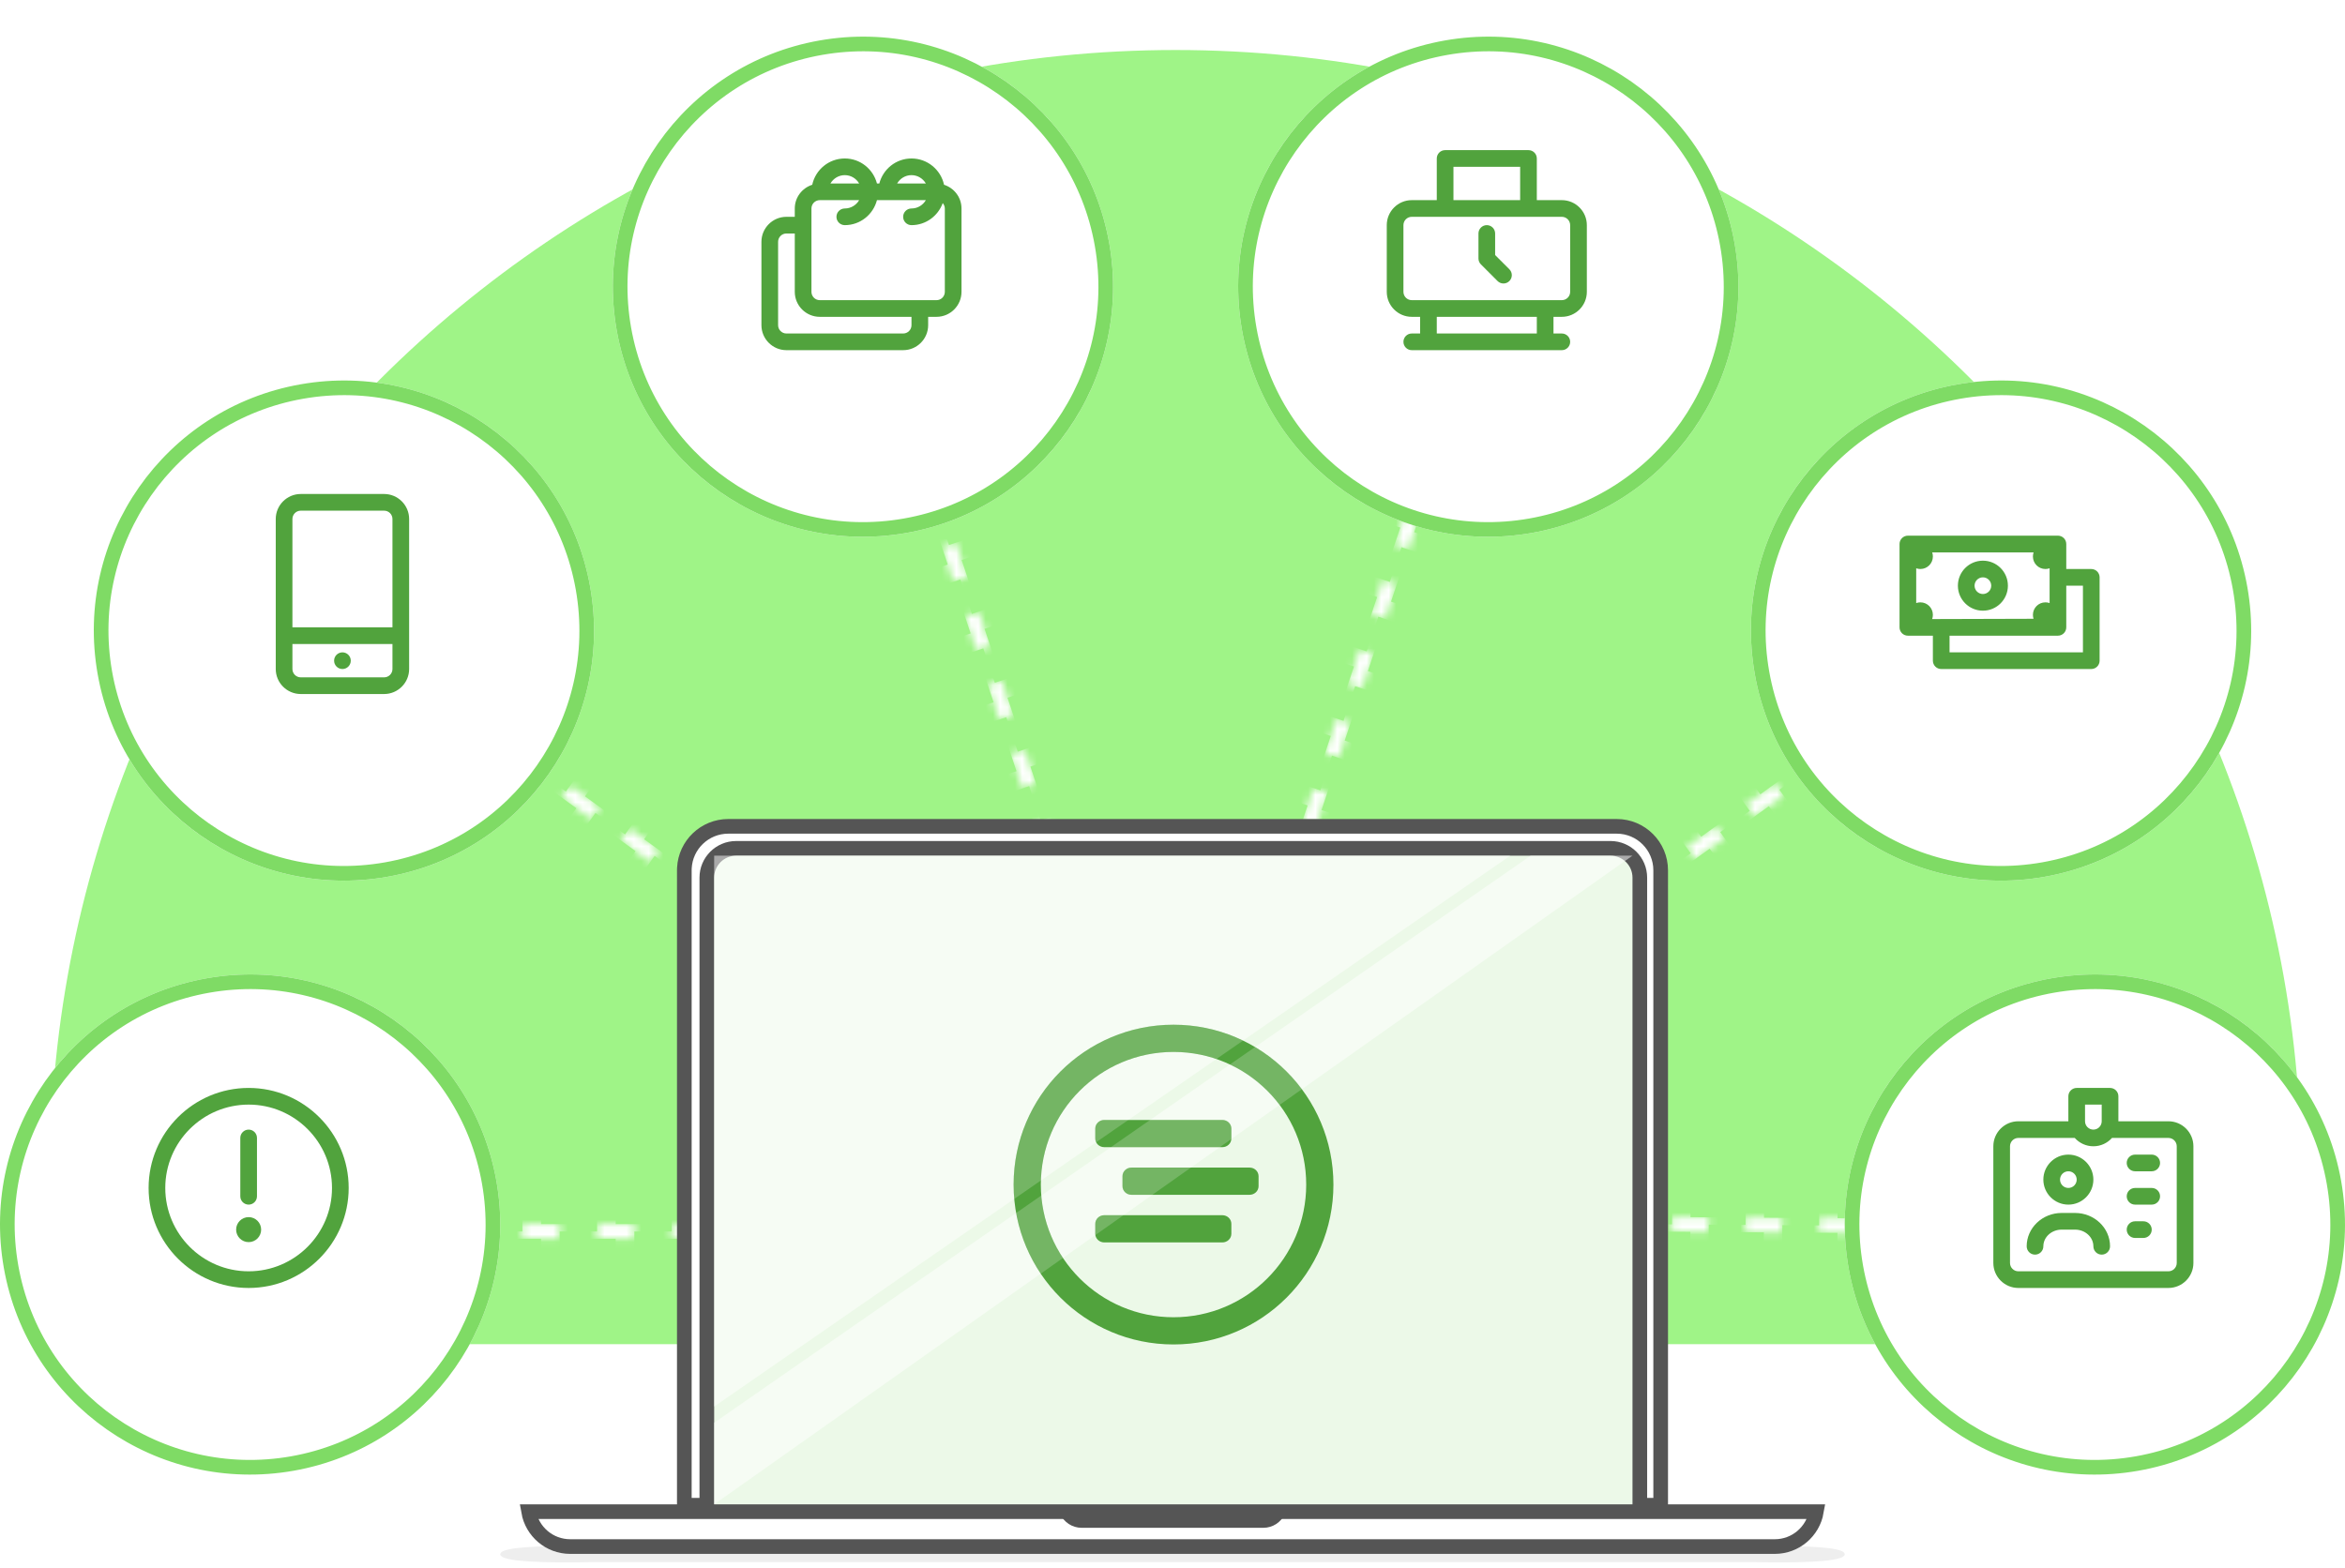
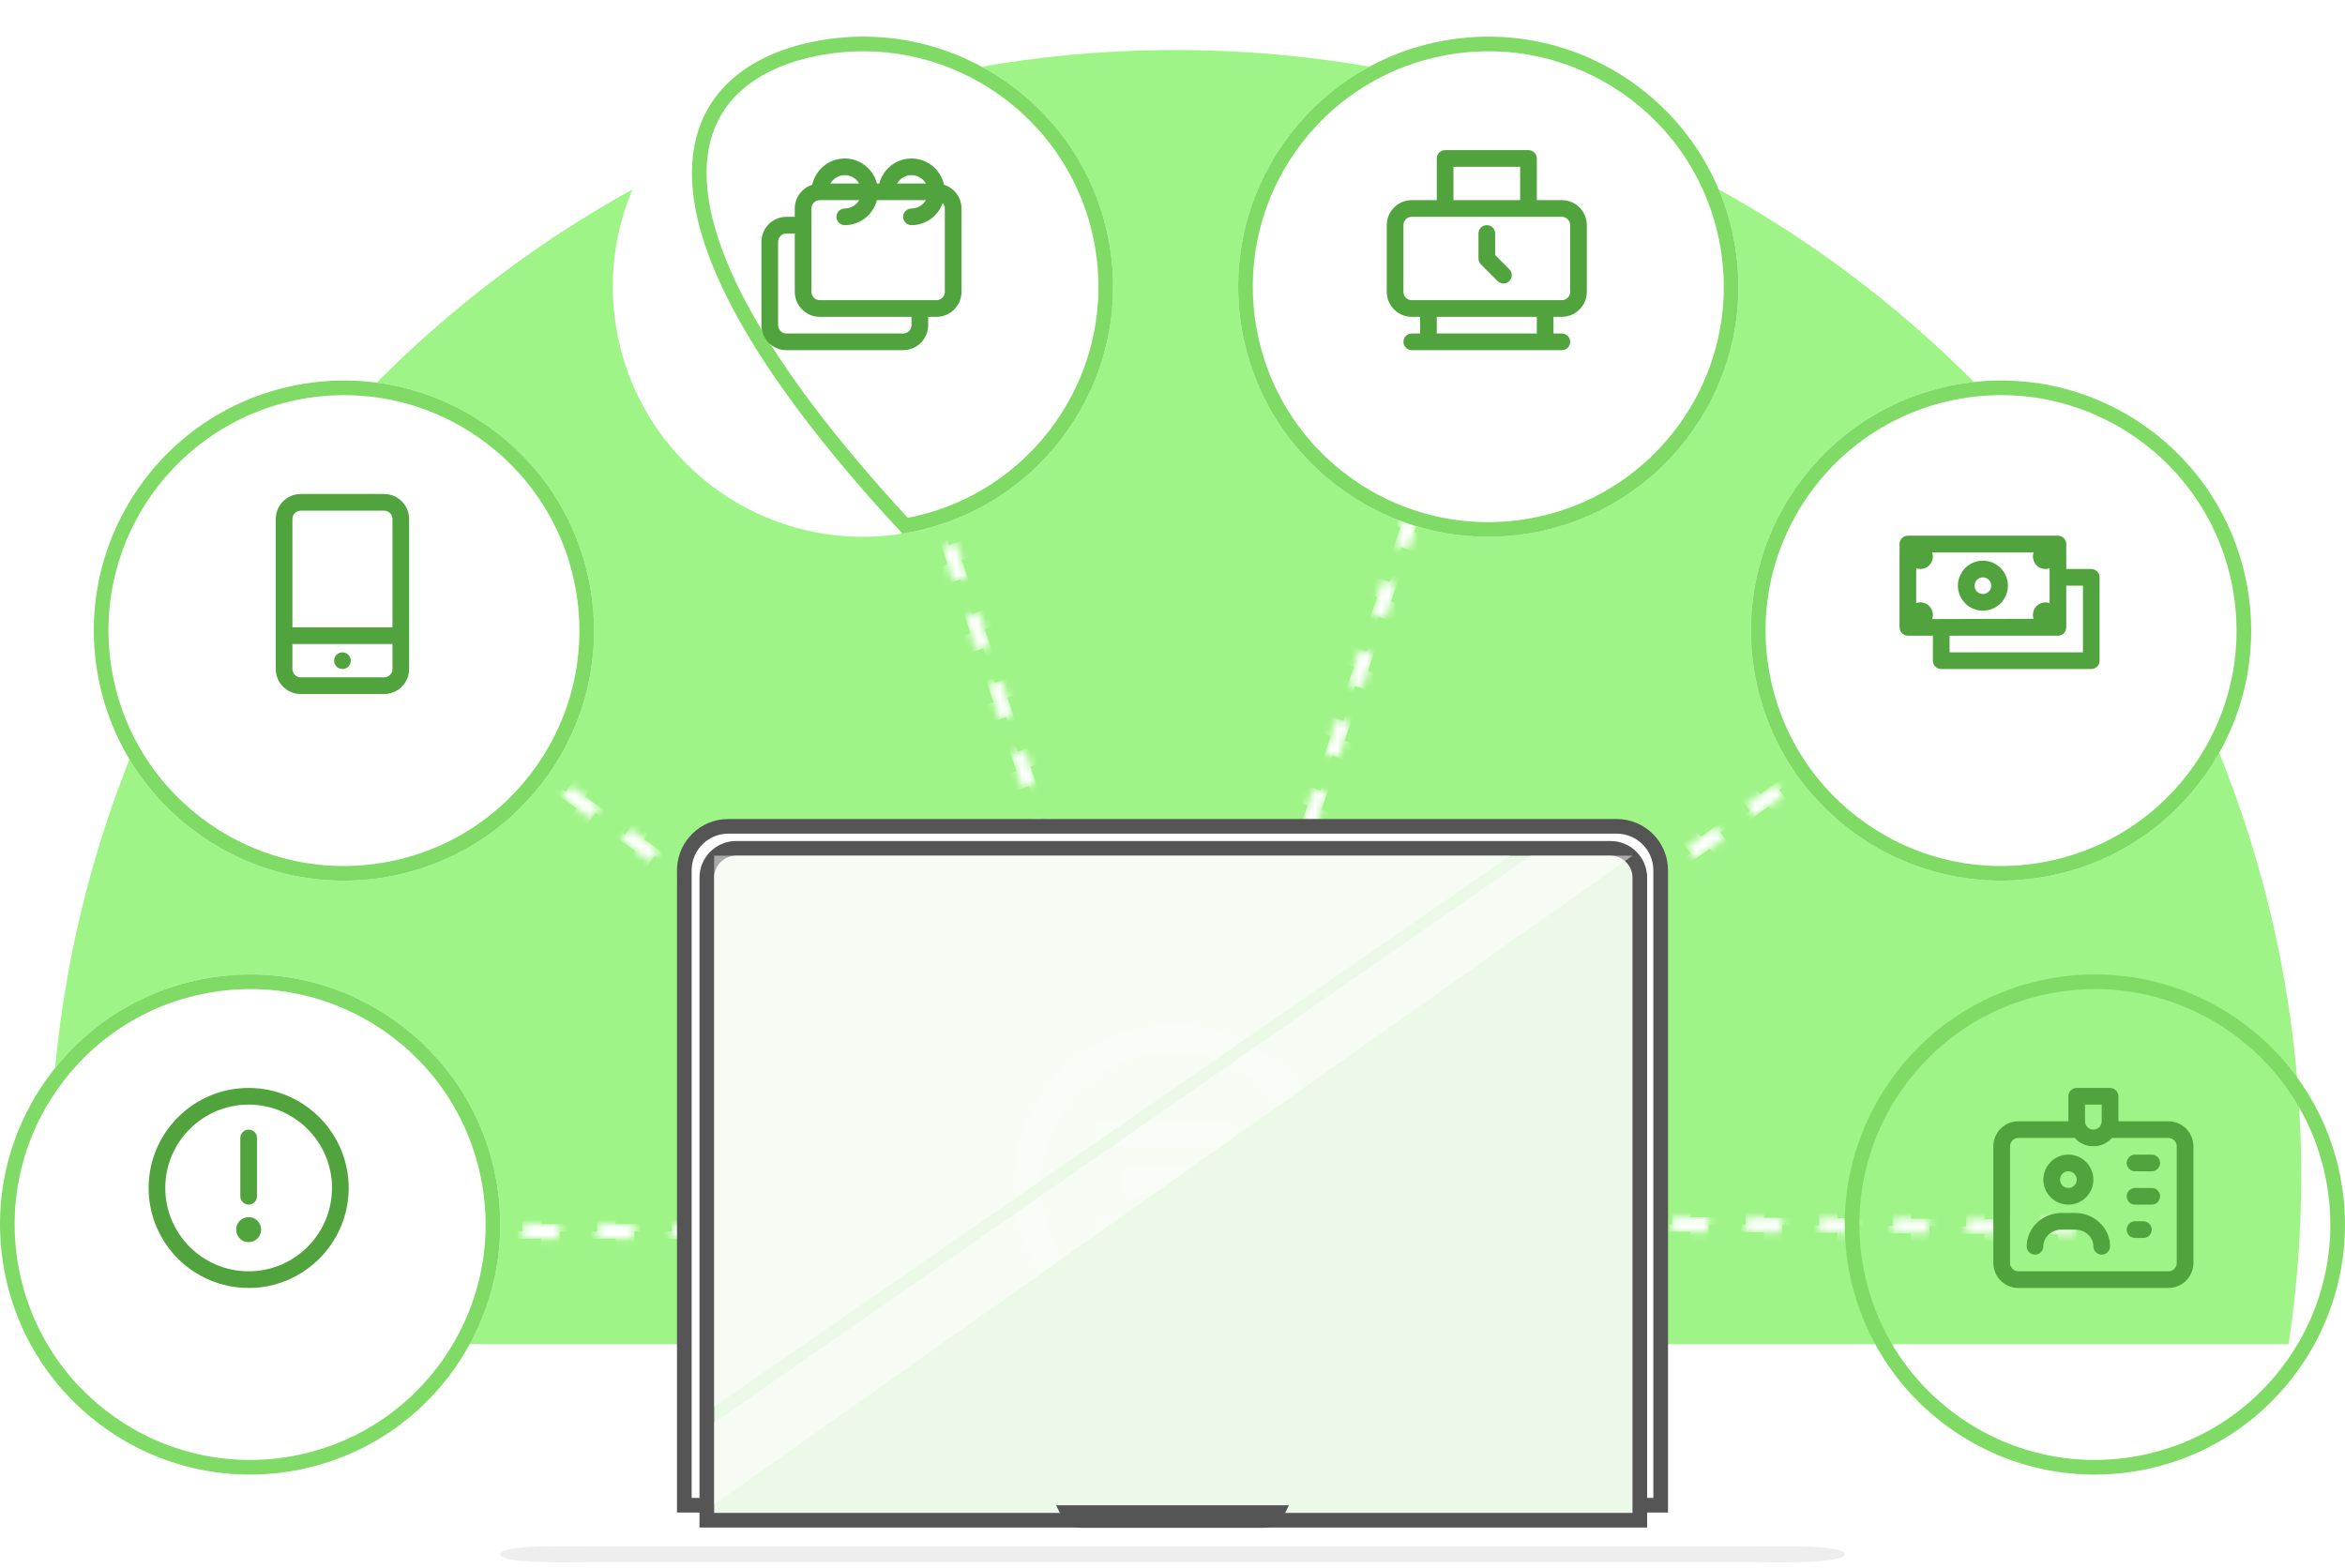
<svg xmlns="http://www.w3.org/2000/svg" width="320" height="214" viewBox="0 0 320 214" fill="none">
  <path fill-rule="evenodd" clip-rule="evenodd" d="M312.31 183.467C313.441 175.951 314.027 168.257 314.027 160.427C314.027 75.596 245.258 6.827 160.427 6.827C75.596 6.827 6.827 75.596 6.827 160.427C6.827 168.257 7.413 175.951 8.543 183.467H312.31Z" fill="#9FF487" />
  <g filter="url(#filter0_d_453_7193)">
    <mask id="path-2-inside-1_453_7193" fill="white">
      <path fill-rule="evenodd" clip-rule="evenodd" d="M116.811 34.449L117.593 36.8L119.491 36.168L118.709 33.818L116.811 34.449ZM119.158 41.501L120.722 46.202L122.62 45.57L121.056 40.869L119.158 41.501ZM122.287 50.902L123.851 55.603L125.749 54.972L124.184 50.271L122.287 50.902ZM125.416 60.304L126.98 65.005L128.878 64.374L127.313 59.673L125.416 60.304ZM128.545 69.706L130.109 74.407L132.007 73.776L130.442 69.075L128.545 69.706ZM131.673 79.108L133.238 83.809L135.136 83.177L133.571 78.477L131.673 79.108ZM134.802 88.51L136.367 93.211L138.264 92.579L136.7 87.878L134.802 88.51ZM137.931 97.912L139.496 102.613L141.393 101.981L139.829 97.28L137.931 97.912ZM141.06 107.314L142.625 112.015L144.522 111.383L142.958 106.682L141.06 107.314ZM144.189 116.716L145.753 121.416L147.651 120.785L146.087 116.084L144.189 116.716ZM147.318 126.117L148.882 130.818L150.78 130.187L149.216 125.486L147.318 126.117ZM150.447 135.519L152.011 140.22L153.909 139.589L152.344 134.888L150.447 135.519ZM153.576 144.921L155.14 149.622L157.038 148.991L155.473 144.29L153.576 144.921ZM156.705 154.323L158.269 159.024L160.167 158.392L158.602 153.691L156.705 154.323ZM201.672 41.561L203.252 36.82L201.355 36.188L199.774 40.928L201.672 41.561ZM198.511 51.042L200.091 46.301L198.194 45.669L196.614 50.41L198.511 51.042ZM195.351 60.524L196.931 55.783L195.034 55.151L193.453 59.891L195.351 60.524ZM192.19 70.005L193.77 65.264L191.873 64.632L190.293 69.373L192.19 70.005ZM189.03 79.487L190.61 74.746L188.713 74.114L187.132 78.854L189.03 79.487ZM185.869 88.968L187.449 84.227L185.552 83.595L183.972 88.336L185.869 88.968ZM182.709 98.45L184.289 93.709L182.392 93.076L180.811 97.817L182.709 98.45ZM179.548 107.931L181.128 103.19L179.231 102.558L177.651 107.299L179.548 107.931ZM176.388 117.413L177.968 112.672L176.071 112.039L174.49 116.78L176.388 117.413ZM173.227 126.894L174.807 122.153L172.91 121.521L171.33 126.262L173.227 126.894ZM170.067 136.376L171.647 131.635L169.75 131.002L168.169 135.743L170.067 136.376ZM166.906 145.857L168.486 141.116L166.589 140.484L165.009 145.225L166.906 145.857ZM163.746 155.339L165.326 150.598L163.429 149.965L161.848 154.706L163.746 155.339ZM159.573 161.532L159.607 161.429L159.53 161.321L159.679 161.214L160.268 159.447L162.165 160.079L162.016 160.527L162.107 160.654L162.942 160.66L162.928 162.66L161.111 162.648L160.696 162.946L160.479 162.643L160.42 162.643L160.42 162.562L160.397 162.53L159.413 163.886L157.88 162.774V164.077H152.786V162.077H157.644L158.568 160.803L159.573 161.532ZM273.65 81.879L271.633 83.327L270.467 81.702L272.484 80.254L273.65 81.879ZM267.599 86.222L263.565 89.117L262.398 87.492L266.432 84.597L267.599 86.222ZM259.53 92.013L255.496 94.908L254.33 93.283L258.364 90.388L259.53 92.013ZM251.462 97.803L247.428 100.698L246.262 99.073L250.296 96.178L251.462 97.803ZM243.394 103.593L239.36 106.489L238.194 104.864L242.228 101.969L243.394 103.593ZM235.326 109.384L231.292 112.279L230.126 110.654L234.16 107.759L235.326 109.384ZM227.258 115.174L223.224 118.07L222.058 116.445L226.092 113.55L227.258 115.174ZM219.19 120.965L215.156 123.86L213.99 122.235L218.024 119.34L219.19 120.965ZM211.122 126.755L207.088 129.651L205.921 128.026L209.955 125.131L211.122 126.755ZM203.054 132.546L199.019 135.441L197.853 133.816L201.887 130.921L203.054 132.546ZM194.985 138.336L190.951 141.232L189.785 139.607L193.819 136.711L194.985 138.336ZM186.917 144.127L182.883 147.022L181.717 145.397L185.751 142.502L186.917 144.127ZM178.849 149.917L174.815 152.812L173.649 151.188L177.683 148.292L178.849 149.917ZM170.781 155.708L166.747 158.603L165.581 156.978L169.615 154.083L170.781 155.708ZM167.946 162.695L172.964 162.73L172.978 160.73L167.96 160.695L167.946 162.695ZM177.981 162.765L182.999 162.8L183.013 160.8L177.995 160.765L177.981 162.765ZM188.016 162.835L193.034 162.87L193.048 160.87L188.03 160.835L188.016 162.835ZM198.052 162.905L203.069 162.94L203.083 160.94L198.066 160.905L198.052 162.905ZM208.087 162.975L213.104 163.01L213.118 161.01L208.101 160.975L208.087 162.975ZM218.122 163.045L223.14 163.08L223.154 161.08L218.136 161.045L218.122 163.045ZM228.157 163.115L233.175 163.15L233.189 161.15L228.171 161.115L228.157 163.115ZM238.192 163.185L243.21 163.22L243.224 161.22L238.206 161.185L238.192 163.185ZM248.228 163.255L253.245 163.29L253.259 161.29L248.242 161.255L248.228 163.255ZM258.263 163.325L263.281 163.36L263.294 161.361L258.277 161.326L258.263 163.325ZM268.298 163.395L273.316 163.43L273.33 161.431L268.312 161.396L268.298 163.395ZM278.333 163.465L283.351 163.501L283.365 161.501L278.347 161.466L278.333 163.465ZM35.626 164.077H33.078V162.077H35.626V164.077ZM45.813 164.077H40.719V162.077H45.813V164.077ZM56.001 164.077H50.907V162.077H56.001V164.077ZM66.189 164.077H61.095V162.077H66.189V164.077ZM76.377 164.077H71.283V162.077H76.377V164.077ZM86.565 164.077H81.471V162.077H86.565V164.077ZM96.753 164.077H91.659V162.077H96.753V164.077ZM106.94 164.077H101.847V162.077H106.94V164.077ZM117.128 164.077H112.034V162.077H117.128V164.077ZM127.316 164.077H122.222V162.077H127.316V164.077ZM137.504 164.077H132.41V162.077H137.504V164.077ZM147.692 164.077H142.598V162.077H147.692V164.077ZM46.346 81.876L48.365 83.341L49.539 81.722L47.52 80.257L46.346 81.876ZM52.403 86.27L56.441 89.199L57.616 87.58L53.578 84.651L52.403 86.27ZM60.48 92.127L64.518 95.056L65.692 93.438L61.654 90.508L60.48 92.127ZM68.556 97.985L72.594 100.914L73.768 99.295L69.73 96.366L68.556 97.985ZM76.632 103.843L80.67 106.772L81.844 105.153L77.806 102.224L76.632 103.843ZM84.708 109.701L88.746 112.63L89.921 111.011L85.882 108.082L84.708 109.701ZM92.784 115.559L96.822 118.488L97.997 116.869L93.959 113.94L92.784 115.559ZM100.86 121.417L104.899 124.346L106.073 122.727L102.035 119.798L100.86 121.417ZM108.937 127.275L112.975 130.204L114.149 128.585L110.111 125.656L108.937 127.275ZM117.013 133.133L121.051 136.062L122.225 134.443L118.187 131.514L117.013 133.133ZM125.089 138.99L129.127 141.919L130.301 140.3L126.263 137.372L125.089 138.99ZM133.165 144.848L137.203 147.777L138.378 146.158L134.34 143.229L133.165 144.848ZM141.241 150.706L145.28 153.635L146.454 152.016L142.416 149.087L141.241 150.706ZM149.318 156.564L153.356 159.493L154.53 157.874L150.492 154.945L149.318 156.564Z" />
    </mask>
    <path d="M118.542 36.484L118.151 35.309L116.253 35.94L116.645 37.115L118.542 36.484ZM117.127 35.398L118.076 35.082L117.444 33.185L116.495 33.5L117.127 35.398ZM117.76 34.133L118.151 35.309L120.049 34.677L119.658 33.502L117.76 34.133ZM119.175 35.219L118.226 35.535L118.858 37.433L119.807 37.117L119.175 35.219ZM121.671 45.886L120.889 43.535L118.991 44.167L119.773 46.517L121.671 45.886ZM119.474 42.449L120.422 42.134L119.791 40.236L118.842 40.552L119.474 42.449ZM120.107 41.185L120.889 43.535L122.787 42.904L122.004 40.553L120.107 41.185ZM122.304 44.621L121.355 44.937L121.987 46.835L122.936 46.519L122.304 44.621ZM124.8 55.288L124.018 52.937L122.12 53.569L122.902 55.919L124.8 55.288ZM122.602 51.851L123.551 51.535L122.92 49.638L121.971 49.954L122.602 51.851ZM123.236 50.587L124.018 52.937L125.915 52.306L125.133 49.955L123.236 50.587ZM125.433 54.023L124.484 54.339L125.116 56.236L126.065 55.921L125.433 54.023ZM127.929 64.689L127.147 62.339L125.249 62.971L126.031 65.321L127.929 64.689ZM125.731 61.253L126.68 60.937L126.049 59.04L125.1 59.355L125.731 61.253ZM126.364 59.989L127.147 62.339L129.044 61.708L128.262 59.357L126.364 59.989ZM128.562 63.425L127.613 63.741L128.245 65.638L129.193 65.323L128.562 63.425ZM131.058 74.091L130.276 71.741L128.378 72.372L129.16 74.723L131.058 74.091ZM128.86 70.655L129.809 70.339L129.178 68.442L128.229 68.757L128.86 70.655ZM129.493 69.39L130.276 71.741L132.173 71.109L131.391 68.759L129.493 69.39ZM131.691 72.827L130.742 73.142L131.374 75.04L132.322 74.724L131.691 72.827ZM134.187 83.493L133.404 81.143L131.507 81.774L132.289 84.125L134.187 83.493ZM131.989 80.057L132.938 79.741L132.306 77.843L131.358 78.159L131.989 80.057ZM132.622 78.792L133.404 81.143L135.302 80.511L134.52 78.161L132.622 78.792ZM134.82 82.229L133.871 82.544L134.502 84.442L135.451 84.126L134.82 82.229ZM137.316 92.895L136.533 90.545L134.636 91.176L135.418 93.527L137.316 92.895ZM135.118 89.459L136.067 89.143L135.435 87.245L134.487 87.561L135.118 89.459ZM135.751 88.194L136.533 90.545L138.431 89.913L137.649 87.563L135.751 88.194ZM137.949 91.63L137 91.946L137.631 93.844L138.58 93.528L137.949 91.63ZM140.444 102.297L139.662 99.947L137.765 100.578L138.547 102.928L140.444 102.297ZM138.247 98.861L139.196 98.545L138.564 96.647L137.615 96.963L138.247 98.861ZM138.88 97.596L139.662 99.947L141.56 99.315L140.778 96.965L138.88 97.596ZM141.078 101.032L140.129 101.348L140.76 103.246L141.709 102.93L141.078 101.032ZM143.573 111.699L142.791 109.348L140.893 109.98L141.676 112.33L143.573 111.699ZM141.376 108.263L142.325 107.947L141.693 106.049L140.744 106.365L141.376 108.263ZM142.009 106.998L142.791 109.348L144.689 108.717L143.907 106.366L142.009 106.998ZM144.206 110.434L143.258 110.75L143.889 112.648L144.838 112.332L144.206 110.434ZM146.702 121.101L145.92 118.75L144.022 119.382L144.805 121.732L146.702 121.101ZM144.505 117.664L145.454 117.349L144.822 115.451L143.873 115.767L144.505 117.664ZM145.138 116.4L145.92 118.75L147.818 118.119L147.035 115.768L145.138 116.4ZM147.335 119.836L146.386 120.152L147.018 122.05L147.967 121.734L147.335 119.836ZM149.831 130.503L149.049 128.152L147.151 128.784L147.933 131.134L149.831 130.503ZM147.634 127.066L148.582 126.75L147.951 124.853L147.002 125.169L147.634 127.066ZM148.267 125.802L149.049 128.152L150.947 127.521L150.164 125.17L148.267 125.802ZM150.464 129.238L149.515 129.554L150.147 131.451L151.096 131.136L150.464 129.238ZM152.96 139.904L152.178 137.554L150.28 138.186L151.062 140.536L152.96 139.904ZM150.762 136.468L151.711 136.152L151.08 134.255L150.131 134.57L150.762 136.468ZM151.396 135.204L152.178 137.554L154.075 136.922L153.293 134.572L151.396 135.204ZM153.593 138.64L152.644 138.956L153.276 140.853L154.225 140.538L153.593 138.64ZM156.089 149.306L155.307 146.956L153.409 147.587L154.191 149.938L156.089 149.306ZM153.891 145.87L154.84 145.554L154.209 143.657L153.26 143.972L153.891 145.87ZM154.524 144.605L155.307 146.956L157.204 146.324L156.422 143.974L154.524 144.605ZM156.722 148.042L155.773 148.357L156.405 150.255L157.354 149.939L156.722 148.042ZM159.218 158.708L158.436 156.358L156.538 156.989L157.32 159.34L159.218 158.708ZM157.02 155.272L157.969 154.956L157.338 153.058L156.389 153.374L157.02 155.272ZM157.653 154.007L158.436 156.358L160.333 155.726L159.551 153.376L157.653 154.007ZM159.851 157.444L158.902 157.759L159.534 159.657L160.482 159.341L159.851 157.444ZM203.568 35.871L202.619 35.555L201.987 37.453L202.936 37.769L203.568 35.871ZM200.406 35.871L199.616 38.242L201.513 38.874L202.303 36.504L200.406 35.871ZM199.458 41.877L200.407 42.193L201.039 40.296L200.09 39.98L199.458 41.877ZM202.62 41.877L203.41 39.507L201.513 38.874L200.723 41.245L202.62 41.877ZM200.408 45.353L199.459 45.037L198.826 46.934L199.775 47.25L200.408 45.353ZM197.245 45.353L196.455 47.723L198.353 48.356L199.143 45.985L197.245 45.353ZM196.298 51.358L197.246 51.675L197.879 49.777L196.93 49.461L196.298 51.358ZM199.46 51.358L200.25 48.988L198.353 48.356L197.562 50.726L199.46 51.358ZM197.247 54.834L196.298 54.518L195.666 56.415L196.615 56.732L197.247 54.834ZM194.085 54.834L193.295 57.205L195.192 57.837L195.982 55.467L194.085 54.834ZM193.137 60.84L194.086 61.156L194.718 59.259L193.77 58.943L193.137 60.84ZM196.299 60.84L197.089 58.47L195.192 57.837L194.402 60.208L196.299 60.84ZM194.087 64.316L193.138 63.999L192.506 65.897L193.454 66.213L194.087 64.316ZM190.924 64.316L190.134 66.686L192.032 67.319L192.822 64.948L190.924 64.316ZM189.977 70.321L190.925 70.638L191.558 68.74L190.609 68.424L189.977 70.321ZM193.139 70.321L193.929 67.951L192.032 67.319L191.241 69.689L193.139 70.321ZM190.926 73.797L189.977 73.481L189.345 75.378L190.294 75.695L190.926 73.797ZM187.764 73.797L186.974 76.168L188.871 76.8L189.661 74.43L187.764 73.797ZM186.816 79.803L187.765 80.119L188.397 78.222L187.449 77.906L186.816 79.803ZM189.978 79.803L190.768 77.433L188.871 76.8L188.081 79.17L189.978 79.803ZM187.766 83.279L186.817 82.963L186.185 84.86L187.133 85.176L187.766 83.279ZM184.603 83.279L183.813 85.649L185.711 86.281L186.501 83.911L184.603 83.279ZM183.656 89.284L184.604 89.601L185.237 87.703L184.288 87.387L183.656 89.284ZM186.818 89.284L187.608 86.914L185.711 86.281L184.92 88.652L186.818 89.284ZM184.605 92.76L183.656 92.444L183.024 94.341L183.973 94.658L184.605 92.76ZM181.443 92.76L180.653 95.131L182.55 95.763L183.34 93.393L181.443 92.76ZM180.495 98.766L181.444 99.082L182.076 97.185L181.128 96.868L180.495 98.766ZM183.657 98.766L184.447 96.395L182.55 95.763L181.76 98.133L183.657 98.766ZM181.445 102.242L180.496 101.925L179.864 103.823L180.812 104.139L181.445 102.242ZM178.282 102.242L177.492 104.612L179.39 105.244L180.18 102.874L178.282 102.242ZM177.335 108.247L178.283 108.564L178.916 106.666L177.967 106.35L177.335 108.247ZM180.497 108.247L181.287 105.877L179.39 105.244L178.6 107.615L180.497 108.247ZM178.284 111.723L177.335 111.407L176.703 113.304L177.652 113.621L178.284 111.723ZM175.122 111.723L174.332 114.094L176.229 114.726L177.019 112.356L175.122 111.723ZM174.174 117.729L175.123 118.045L175.755 116.148L174.807 115.831L174.174 117.729ZM177.336 117.729L178.127 115.358L176.229 114.726L175.439 117.096L177.336 117.729ZM175.124 121.205L174.175 120.888L173.543 122.786L174.491 123.102L175.124 121.205ZM171.961 121.205L171.171 123.575L173.069 124.207L173.859 121.837L171.961 121.205ZM171.014 127.21L171.962 127.527L172.595 125.629L171.646 125.313L171.014 127.21ZM174.176 127.21L174.966 124.84L173.069 124.207L172.279 126.578L174.176 127.21ZM171.963 130.686L171.015 130.37L170.382 132.267L171.331 132.583L171.963 130.686ZM168.801 130.686L168.011 133.056L169.908 133.689L170.698 131.319L168.801 130.686ZM167.853 136.692L168.802 137.008L169.434 135.111L168.486 134.794L167.853 136.692ZM171.015 136.692L171.806 134.321L169.908 133.689L169.118 136.059L171.015 136.692ZM168.803 140.168L167.854 139.851L167.222 141.749L168.17 142.065L168.803 140.168ZM165.64 140.168L164.85 142.538L166.748 143.17L167.538 140.8L165.64 140.168ZM164.693 146.173L165.641 146.489L166.274 144.592L165.325 144.276L164.693 146.173ZM167.855 146.173L168.645 143.803L166.748 143.17L165.958 145.541L167.855 146.173ZM165.642 149.649L164.694 149.333L164.061 151.23L165.01 151.546L165.642 149.649ZM162.48 149.649L161.69 152.019L163.587 152.652L164.377 150.282L162.48 149.649ZM161.532 155.655L162.481 155.971L163.113 154.074L162.165 153.757L161.532 155.655ZM164.694 155.655L165.485 153.284L163.587 152.652L162.797 155.022L164.694 155.655ZM160.42 160.846L160.381 160.792L158.756 161.958L158.795 162.012L160.42 160.846ZM160.113 162.133L160.187 162.08L159.021 160.455L158.947 160.509L160.113 162.133ZM160.628 161.53L160.922 160.646L159.025 160.014L158.73 160.897L160.628 161.53ZM159.952 160.395L160.901 160.712L161.533 158.814L160.584 158.498L159.952 160.395ZM161.217 159.763L161.142 159.987L163.039 160.62L163.114 160.395L161.217 159.763ZM161.204 161.111L161.249 161.174L162.874 160.008L162.828 159.944L161.204 161.111ZM162.1 161.654L162.518 161.657L162.532 159.657L162.114 159.654L162.1 161.654ZM161.942 160.653L161.935 161.653L163.935 161.667L163.942 160.667L161.942 160.653ZM162.935 161.66L162.027 161.654L162.013 163.654L162.922 163.66L162.935 161.66ZM160.528 161.835L160.32 161.984L161.487 163.609L161.694 163.46L160.528 161.835ZM161.508 162.363L161.4 162.211L159.775 163.378L159.883 163.529L161.508 162.363ZM160.486 161.643L160.456 161.643L160.442 163.643L160.472 163.643L160.486 161.643ZM161.42 162.65L161.42 162.609L159.42 162.595L159.42 162.636L161.42 162.65ZM161.233 161.979L161.221 161.963L159.596 163.129L159.608 163.145L161.233 161.979ZM159.588 161.942L159.095 162.621L160.714 163.795L161.207 163.117L159.588 161.942ZM160 163.077L159.233 162.521L158.059 164.14L158.826 164.696L160 163.077ZM156.88 162.774V163.426H158.88V162.774H156.88ZM157.88 163.077H155.333V165.077H157.88V163.077ZM153.786 164.077V163.077H151.786V164.077H153.786ZM152.786 163.077H155.215V161.077H152.786V163.077ZM158.454 162.664L158.916 162.027L157.297 160.853L156.835 161.49L158.454 162.664ZM157.981 161.612L158.483 161.977L159.658 160.358L159.155 159.994L157.981 161.612ZM160.522 161.848L160.539 161.797L158.642 161.164L158.624 161.216L160.522 161.848ZM272.445 82.744L271.862 81.931L270.237 83.097L270.82 83.91L272.445 82.744ZM271.05 82.514L272.058 81.79L270.892 80.166L269.883 80.889L271.05 82.514ZM271.671 80.837L272.254 81.65L273.879 80.484L273.296 79.671L271.671 80.837ZM273.067 81.067L272.058 81.79L273.224 83.415L274.233 82.692L273.067 81.067ZM264.377 88.534L263.794 87.722L262.169 88.888L262.752 89.7L264.377 88.534ZM262.981 88.305L264.998 86.857L263.832 85.232L261.815 86.68L262.981 88.305ZM265.62 85.18L266.203 85.993L267.828 84.826L267.245 84.014L265.62 85.18ZM267.016 85.41L264.998 86.857L266.165 88.482L268.182 87.034L267.016 85.41ZM256.309 94.325L255.726 93.512L254.101 94.678L254.684 95.491L256.309 94.325ZM254.913 94.095L256.93 92.648L255.764 91.023L253.747 92.471L254.913 94.095ZM257.552 90.971L258.135 91.783L259.76 90.617L259.177 89.805L257.552 90.971ZM258.947 91.2L256.93 92.648L258.097 94.272L260.114 92.825L258.947 91.2ZM248.241 100.115L247.658 99.303L246.033 100.469L246.616 101.281L248.241 100.115ZM246.845 99.886L248.862 98.438L247.696 96.813L245.679 98.261L246.845 99.886ZM249.484 96.761L250.067 97.574L251.692 96.407L251.109 95.595L249.484 96.761ZM250.879 96.991L248.862 98.438L250.028 100.063L252.045 98.615L250.879 96.991ZM240.173 105.906L239.589 105.093L237.965 106.259L238.548 107.072L240.173 105.906ZM238.777 105.676L240.794 104.229L239.628 102.604L237.611 104.051L238.777 105.676ZM241.416 102.552L241.999 103.364L243.624 102.198L243.04 101.386L241.416 102.552ZM242.811 102.781L240.794 104.229L241.96 105.853L243.977 104.406L242.811 102.781ZM232.104 111.696L231.521 110.884L229.896 112.05L230.48 112.862L232.104 111.696ZM230.709 111.467L232.726 110.019L231.56 108.394L229.543 109.842L230.709 111.467ZM233.347 108.342L233.931 109.155L235.555 107.988L234.972 107.176L233.347 108.342ZM234.743 108.572L232.726 110.019L233.892 111.644L235.909 110.196L234.743 108.572ZM224.036 117.487L223.453 116.674L221.828 117.84L222.411 118.653L224.036 117.487ZM222.641 117.257L224.658 115.81L223.492 114.185L221.475 115.632L222.641 117.257ZM225.279 114.133L225.862 114.945L227.487 113.779L226.904 112.966L225.279 114.133ZM226.675 114.362L224.658 115.81L225.824 117.434L227.841 115.987L226.675 114.362ZM215.968 123.277L215.385 122.465L213.76 123.631L214.343 124.443L215.968 123.277ZM214.573 123.048L216.59 121.6L215.424 119.975L213.407 121.423L214.573 123.048ZM217.211 119.923L217.794 120.736L219.419 119.569L218.836 118.757L217.211 119.923ZM218.607 120.152L216.59 121.6L217.756 123.225L219.773 121.777L218.607 120.152ZM207.9 129.068L207.317 128.255L205.692 129.421L206.275 130.234L207.9 129.068ZM206.504 128.838L208.522 127.391L207.355 125.766L205.338 127.213L206.504 128.838ZM209.143 125.714L209.726 126.526L211.351 125.36L210.768 124.547L209.143 125.714ZM210.539 125.943L208.522 127.391L209.688 129.015L211.705 127.568L210.539 125.943ZM199.832 134.858L199.249 134.046L197.624 135.212L198.207 136.024L199.832 134.858ZM198.436 134.629L200.453 133.181L199.287 131.556L197.27 133.004L198.436 134.629ZM201.075 131.504L201.658 132.316L203.283 131.15L202.7 130.338L201.075 131.504ZM202.47 131.733L200.453 133.181L201.62 134.806L203.637 133.358L202.47 131.733ZM191.764 140.648L191.181 139.836L189.556 141.002L190.139 141.815L191.764 140.648ZM190.368 140.419L192.385 138.971L191.219 137.347L189.202 138.794L190.368 140.419ZM193.007 137.295L193.59 138.107L195.215 136.941L194.632 136.128L193.007 137.295ZM194.402 137.524L192.385 138.971L193.551 140.596L195.568 139.149L194.402 137.524ZM183.696 146.439L183.112 145.627L181.488 146.793L182.071 147.605L183.696 146.439ZM182.3 146.21L184.317 144.762L183.151 143.137L181.134 144.585L182.3 146.21ZM184.939 143.085L185.522 143.897L187.147 142.731L186.563 141.919L184.939 143.085ZM186.334 143.314L184.317 144.762L185.483 146.387L187.5 144.939L186.334 143.314ZM175.627 152.229L175.044 151.417L173.42 152.583L174.003 153.396L175.627 152.229ZM174.232 152L176.249 150.552L175.083 148.928L173.066 150.375L174.232 152ZM176.871 148.875L177.454 149.688L179.078 148.522L178.495 147.709L176.871 148.875ZM178.266 149.105L176.249 150.552L177.415 152.177L179.432 150.73L178.266 149.105ZM167.559 158.02L166.976 157.207L165.351 158.374L165.934 159.186L167.559 158.02ZM166.164 157.791L168.181 156.343L167.015 154.718L164.998 156.166L166.164 157.791ZM168.802 154.666L169.385 155.478L171.01 154.312L170.427 153.5L168.802 154.666ZM170.198 154.895L168.181 156.343L169.347 157.968L171.364 156.52L170.198 154.895ZM172.971 161.73L170.462 161.713L170.448 163.713L172.957 163.73L172.971 161.73ZM168.946 162.702L168.953 161.702L166.953 161.688L166.946 162.688L168.946 162.702ZM167.953 161.695L170.462 161.713L170.476 159.713L167.967 159.695L167.953 161.695ZM171.978 160.723L171.971 161.723L173.971 161.737L173.978 160.737L171.978 160.723ZM183.006 161.8L180.497 161.783L180.483 163.783L182.992 163.8L183.006 161.8ZM178.981 162.772L178.988 161.772L176.988 161.758L176.981 162.758L178.981 162.772ZM177.988 161.765L180.497 161.783L180.511 159.783L178.002 159.765L177.988 161.765ZM182.013 160.793L182.006 161.793L184.006 161.807L184.013 160.807L182.013 160.793ZM193.041 161.87L190.532 161.853L190.518 163.853L193.027 163.87L193.041 161.87ZM189.016 162.842L189.023 161.842L187.023 161.828L187.017 162.828L189.016 162.842ZM188.023 161.835L190.532 161.853L190.546 159.853L188.037 159.835L188.023 161.835ZM192.048 160.863L192.041 161.863L194.041 161.877L194.048 160.877L192.048 160.863ZM203.076 161.94L200.567 161.923L200.554 163.923L203.062 163.94L203.076 161.94ZM199.052 162.912L199.059 161.912L197.059 161.898L197.052 162.898L199.052 162.912ZM198.059 161.905L200.567 161.923L200.581 159.923L198.073 159.905L198.059 161.905ZM202.083 160.933L202.076 161.933L204.076 161.947L204.083 160.947L202.083 160.933ZM213.111 162.01L210.603 161.993L210.589 163.993L213.098 164.01L213.111 162.01ZM209.087 162.982L209.094 161.982L207.094 161.968L207.087 162.968L209.087 162.982ZM208.094 161.975L210.603 161.993L210.617 159.993L208.108 159.975L208.094 161.975ZM212.118 161.003L212.112 162.003L214.111 162.017L214.118 161.017L212.118 161.003ZM223.147 162.08L220.638 162.063L220.624 164.063L223.133 164.08L223.147 162.08ZM219.122 163.052L219.129 162.052L217.129 162.038L217.122 163.038L219.122 163.052ZM218.129 162.045L220.638 162.063L220.652 160.063L218.143 160.045L218.129 162.045ZM222.154 161.073L222.147 162.073L224.147 162.087L224.154 161.087L222.154 161.073ZM233.182 162.15L230.673 162.133L230.659 164.133L233.168 164.15L233.182 162.15ZM229.157 163.122L229.164 162.122L227.164 162.108L227.157 163.108L229.157 163.122ZM228.164 162.115L230.673 162.133L230.687 160.133L228.178 160.115L228.164 162.115ZM232.189 161.143L232.182 162.143L234.182 162.157L234.189 161.157L232.189 161.143ZM243.217 162.22L240.708 162.203L240.694 164.203L243.203 164.22L243.217 162.22ZM239.192 163.192L239.199 162.192L237.2 162.178L237.193 163.178L239.192 163.192ZM238.199 162.185L240.708 162.203L240.722 160.203L238.213 160.185L238.199 162.185ZM242.224 161.213L242.217 162.213L244.217 162.227L244.224 161.227L242.224 161.213ZM253.252 162.29L250.743 162.273L250.73 164.273L253.238 164.29L253.252 162.29ZM249.228 163.262L249.235 162.262L247.235 162.248L247.228 163.248L249.228 163.262ZM248.235 162.255L250.743 162.273L250.757 160.273L248.249 160.256L248.235 162.255ZM252.259 161.284L252.252 162.283L254.252 162.297L254.259 161.297L252.259 161.284ZM263.287 162.36L260.779 162.343L260.765 164.343L263.274 164.36L263.287 162.36ZM259.263 163.332L259.27 162.332L257.27 162.318L257.263 163.318L259.263 163.332ZM258.27 162.325L260.779 162.343L260.793 160.343L258.284 160.326L258.27 162.325ZM262.294 161.354L262.288 162.354L264.287 162.367L264.294 161.367L262.294 161.354ZM273.323 162.431L270.814 162.413L270.8 164.413L273.309 164.43L273.323 162.431ZM269.298 163.402L269.305 162.402L267.305 162.389L267.298 163.389L269.298 163.402ZM268.305 162.395L270.814 162.413L270.828 160.413L268.319 160.396L268.305 162.395ZM272.33 161.424L272.323 162.424L274.323 162.437L274.33 161.438L272.33 161.424ZM283.358 162.501L280.849 162.483L280.835 164.483L283.344 164.5L283.358 162.501ZM279.333 163.472L279.34 162.472L277.34 162.459L277.333 163.459L279.333 163.472ZM278.34 162.466L280.849 162.483L280.863 160.483L278.354 160.466L278.34 162.466ZM282.365 161.494L282.358 162.494L284.358 162.508L284.365 161.508L282.365 161.494ZM34.078 164.077V163.077H32.078V164.077H34.078ZM33.078 163.077H34.352V161.077H33.078V163.077ZM34.626 162.077V163.077H36.626V162.077H34.626ZM35.626 163.077H34.352V165.077H35.626V163.077ZM41.719 164.077V163.077H39.719V164.077H41.719ZM40.719 163.077H43.266V161.077H40.719V163.077ZM44.813 162.077V163.077H46.813V162.077H44.813ZM45.813 163.077H43.266V165.077H45.813V163.077ZM51.907 164.077V163.077H49.907V164.077H51.907ZM50.907 163.077H53.454V161.077H50.907V163.077ZM55.001 162.077V163.077H57.001V162.077H55.001ZM56.001 163.077H53.454V165.077H56.001V163.077ZM62.095 164.077V163.077H60.095V164.077H62.095ZM61.095 163.077H63.642V161.077H61.095V163.077ZM65.189 162.077V163.077H67.189V162.077H65.189ZM66.189 163.077H63.642V165.077H66.189V163.077ZM72.283 164.077V163.077H70.283V164.077H72.283ZM71.283 163.077H73.83V161.077H71.283V163.077ZM75.377 162.077V163.077H77.377V162.077H75.377ZM76.377 163.077H73.83V165.077H76.377V163.077ZM82.471 164.077V163.077H80.471V164.077H82.471ZM81.471 163.077H84.018V161.077H81.471V163.077ZM85.565 162.077V163.077H87.565V162.077H85.565ZM86.565 163.077H84.018V165.077H86.565V163.077ZM92.659 164.077V163.077H90.659V164.077H92.659ZM91.659 163.077H94.206V161.077H91.659V163.077ZM95.753 162.077V163.077H97.753V162.077H95.753ZM96.753 163.077H94.206V165.077H96.753V163.077ZM102.847 164.077V163.077H100.847V164.077H102.847ZM101.847 163.077H104.393V161.077H101.847V163.077ZM105.94 162.077V163.077H107.94V162.077H105.94ZM106.94 163.077H104.393V165.077H106.94V163.077ZM113.034 164.077V163.077H111.034V164.077H113.034ZM112.034 163.077H114.581V161.077H112.034V163.077ZM116.128 162.077V163.077H118.128V162.077H116.128ZM117.128 163.077H114.581V165.077H117.128V163.077ZM123.222 164.077V163.077H121.222V164.077H123.222ZM122.222 163.077H124.769V161.077H122.222V163.077ZM126.316 162.077V163.077H128.316V162.077H126.316ZM127.316 163.077H124.769V165.077H127.316V163.077ZM133.41 164.077V163.077H131.41V164.077H133.41ZM132.41 163.077H134.957V161.077H132.41V163.077ZM136.504 162.077V163.077H138.504V162.077H136.504ZM137.504 163.077H134.957V165.077H137.504V163.077ZM143.598 164.077V163.077H141.598V164.077H143.598ZM142.598 163.077H145.145V161.077H142.598V163.077ZM146.692 162.077V163.077H148.692V162.077H146.692ZM147.692 163.077H145.145V165.077H147.692V163.077ZM48.952 82.531L47.943 81.799L46.769 83.418L47.778 84.15L48.952 82.531ZM47.156 82.463L47.743 81.654L46.124 80.48L45.537 81.289L47.156 82.463ZM46.933 81.067L47.943 81.799L49.117 80.18L48.108 79.448L46.933 81.067ZM48.73 81.135L48.143 81.944L49.762 83.118L50.349 82.309L48.73 81.135ZM57.029 88.389L55.01 86.925L53.835 88.544L55.854 90.008L57.029 88.389ZM53.213 86.857L53.8 86.047L52.181 84.873L51.594 85.683L53.213 86.857ZM52.99 85.46L55.01 86.925L56.184 85.306L54.165 83.841L52.99 85.46ZM56.806 86.992L56.219 87.802L57.838 88.976L58.425 88.167L56.806 86.992ZM65.105 94.247L63.086 92.782L61.911 94.401L63.931 95.866L65.105 94.247ZM61.289 92.715L61.876 91.905L60.257 90.731L59.67 91.54L61.289 92.715ZM61.067 91.318L63.086 92.782L64.26 91.163L62.241 89.699L61.067 91.318ZM64.882 92.85L64.295 93.66L65.914 94.834L66.501 94.025L64.882 92.85ZM73.181 100.105L71.162 98.64L69.988 100.259L72.007 101.724L73.181 100.105ZM69.365 98.573L69.952 97.763L68.333 96.589L67.746 97.398L69.365 98.573ZM69.143 97.176L71.162 98.64L72.336 97.021L70.317 95.557L69.143 97.176ZM72.959 98.708L72.371 99.518L73.99 100.692L74.578 99.882L72.959 98.708ZM81.257 105.963L79.238 104.498L78.064 106.117L80.083 107.582L81.257 105.963ZM77.441 104.43L78.028 103.621L76.41 102.447L75.822 103.256L77.441 104.43ZM77.219 103.034L79.238 104.498L80.412 102.879L78.393 101.415L77.219 103.034ZM81.035 104.566L80.448 105.376L82.067 106.55L82.654 105.74L81.035 104.566ZM89.333 111.821L87.314 110.356L86.14 111.975L88.159 113.44L89.333 111.821ZM85.518 110.288L86.105 109.479L84.486 108.304L83.899 109.114L85.518 110.288ZM85.295 108.892L87.314 110.356L88.489 108.737L86.469 107.273L85.295 108.892ZM89.111 110.424L88.524 111.233L90.143 112.408L90.73 111.598L89.111 110.424ZM97.409 117.678L95.391 116.214L94.216 117.833L96.235 119.297L97.409 117.678ZM93.594 116.146L94.181 115.337L92.562 114.162L91.975 114.972L93.594 116.146ZM93.371 114.75L95.391 116.214L96.565 114.595L94.546 113.131L93.371 114.75ZM97.187 116.282L96.6 117.091L98.219 118.266L98.806 117.456L97.187 116.282ZM105.486 123.536L103.467 122.072L102.292 123.691L104.311 125.155L105.486 123.536ZM101.67 122.004L102.257 121.195L100.638 120.02L100.051 120.83L101.67 122.004ZM101.448 120.607L103.467 122.072L104.641 120.453L102.622 118.988L101.448 120.607ZM105.263 122.14L104.676 122.949L106.295 124.123L106.882 123.314L105.263 122.14ZM113.562 129.394L111.543 127.93L110.369 129.549L112.388 131.013L113.562 129.394ZM109.746 127.862L110.333 127.052L108.714 125.878L108.127 126.688L109.746 127.862ZM109.524 126.465L111.543 127.93L112.717 126.311L110.698 124.846L109.524 126.465ZM113.34 127.998L112.752 128.807L114.371 129.981L114.959 129.172L113.34 127.998ZM121.638 135.252L119.619 133.788L118.445 135.407L120.464 136.871L121.638 135.252ZM117.822 133.72L118.409 132.91L116.791 131.736L116.203 132.545L117.822 133.72ZM117.6 132.323L119.619 133.788L120.793 132.169L118.774 130.704L117.6 132.323ZM121.416 133.855L120.829 134.665L122.448 135.839L123.035 135.03L121.416 133.855ZM129.714 141.11L127.695 139.645L126.521 141.264L128.54 142.729L129.714 141.11ZM125.899 139.578L126.486 138.768L124.867 137.594L124.28 138.403L125.899 139.578ZM125.676 138.181L127.695 139.645L128.87 138.026L126.85 136.562L125.676 138.181ZM129.492 139.713L128.905 140.523L130.524 141.697L131.111 140.888L129.492 139.713ZM137.79 146.968L135.771 145.503L134.597 147.122L136.616 148.587L137.79 146.968ZM133.975 145.435L134.562 144.626L132.943 143.452L132.356 144.261L133.975 145.435ZM133.752 144.039L135.771 145.503L136.946 143.884L134.927 142.42L133.752 144.039ZM137.568 145.571L136.981 146.381L138.6 147.555L139.187 146.745L137.568 145.571ZM145.867 152.826L143.848 151.361L142.673 152.98L144.692 154.445L145.867 152.826ZM142.051 151.293L142.638 150.484L141.019 149.31L140.432 150.119L142.051 151.293ZM141.829 149.897L143.848 151.361L145.022 149.742L143.003 148.278L141.829 149.897ZM145.644 151.429L145.057 152.239L146.676 153.413L147.263 152.603L145.644 151.429ZM153.943 158.684L151.924 157.219L150.75 158.838L152.769 160.303L153.943 158.684ZM150.127 157.151L150.714 156.342L149.095 155.167L148.508 155.977L150.127 157.151ZM149.905 155.755L151.924 157.219L153.098 155.6L151.079 154.136L149.905 155.755ZM153.72 157.287L153.133 158.096L154.752 159.271L155.339 158.461L153.72 157.287ZM119.491 36.168L119.1 34.993L115.305 36.256L115.696 37.431L119.491 36.168ZM117.443 36.347L118.392 36.031L117.128 32.236L116.18 32.551L117.443 36.347ZM116.811 34.449L117.202 35.624L120.998 34.361L120.607 33.186L116.811 34.449ZM118.86 34.27L117.911 34.586L119.174 38.382L120.123 38.066L118.86 34.27ZM122.62 45.57L121.838 43.219L118.042 44.483L118.825 46.833L122.62 45.57ZM119.789 43.398L120.738 43.083L119.475 39.287L118.526 39.603L119.789 43.398ZM119.158 41.501L119.94 43.851L123.735 42.588L122.953 40.237L119.158 41.501ZM121.988 43.672L121.04 43.988L122.303 47.783L123.251 47.468L121.988 43.672ZM125.749 54.972L124.967 52.621L121.171 53.884L121.953 56.235L125.749 54.972ZM122.918 52.8L123.867 52.484L122.604 48.689L121.655 49.005L122.918 52.8ZM122.287 50.902L123.069 53.253L126.864 51.99L126.082 49.639L122.287 50.902ZM125.117 53.074L124.168 53.39L125.432 57.185L126.38 56.87L125.117 53.074ZM128.878 64.374L128.096 62.023L124.3 63.286L125.082 65.637L128.878 64.374ZM126.047 62.202L126.996 61.886L125.733 58.091L124.784 58.407L126.047 62.202ZM125.416 60.304L126.198 62.655L129.993 61.392L129.211 59.041L125.416 60.304ZM128.246 62.476L127.297 62.792L128.56 66.587L129.509 66.271L128.246 62.476ZM132.007 73.776L131.224 71.425L127.429 72.688L128.211 75.039L132.007 73.776ZM129.176 71.604L130.125 71.288L128.862 67.493L127.913 67.808L129.176 71.604ZM128.544 69.706L129.327 72.057L133.122 70.794L132.34 68.443L128.544 69.706ZM131.375 71.878L130.426 72.194L131.689 75.989L132.638 75.673L131.375 71.878ZM135.136 83.177L134.353 80.827L130.558 82.09L131.34 84.441L135.136 83.177ZM132.305 81.006L133.254 80.69L131.991 76.895L131.042 77.21L132.305 81.006ZM131.673 79.108L132.456 81.459L136.251 80.195L135.469 77.845L131.673 79.108ZM134.504 81.28L133.555 81.596L134.818 85.391L135.767 85.075L134.504 81.28ZM138.264 92.579L137.482 90.229L133.687 91.492L134.469 93.842L138.264 92.579ZM135.434 90.408L136.383 90.092L135.12 86.296L134.171 86.612L135.434 90.408ZM134.802 88.51L135.585 90.86L139.38 89.597L138.598 87.247L134.802 88.51ZM137.633 90.682L136.684 90.997L137.947 94.793L138.896 94.477L137.633 90.682ZM141.393 101.981L140.611 99.631L136.816 100.894L137.598 103.244L141.393 101.981ZM138.563 99.809L139.512 99.494L138.248 95.698L137.3 96.014L138.563 99.809ZM137.931 97.912L138.713 100.262L142.509 98.999L141.727 96.649L137.931 97.912ZM140.762 100.084L139.813 100.399L141.076 104.195L142.025 103.879L140.762 100.084ZM144.522 111.383L143.74 109.033L139.945 110.296L140.727 112.646L144.522 111.383ZM141.692 109.211L142.64 108.896L141.377 105.1L140.429 105.416L141.692 109.211ZM141.06 107.314L141.842 109.664L145.638 108.401L144.855 106.051L141.06 107.314ZM143.891 109.485L142.942 109.801L144.205 113.597L145.154 113.281L143.891 109.485ZM147.651 120.785L146.869 118.434L143.074 119.698L143.856 122.048L147.651 120.785ZM144.82 118.613L145.769 118.297L144.506 114.502L143.557 114.818L144.82 118.613ZM144.189 116.716L144.971 119.066L148.767 117.803L147.984 115.452L144.189 116.716ZM147.02 118.887L146.071 119.203L147.334 122.998L148.283 122.683L147.02 118.887ZM150.78 130.187L149.998 127.836L146.202 129.099L146.985 131.45L150.78 130.187ZM147.949 128.015L148.898 127.699L147.635 123.904L146.686 124.22L147.949 128.015ZM147.318 126.117L148.1 128.468L151.895 127.205L151.113 124.854L147.318 126.117ZM150.148 128.289L149.2 128.605L150.463 132.4L151.411 132.084L150.148 128.289ZM153.909 139.589L153.127 137.238L149.331 138.501L150.114 140.852L153.909 139.589ZM151.078 137.417L152.027 137.101L150.764 133.306L149.815 133.622L151.078 137.417ZM150.447 135.519L151.229 137.87L155.024 136.607L154.242 134.256L150.447 135.519ZM153.277 137.691L152.328 138.007L153.592 141.802L154.54 141.486L153.277 137.691ZM157.038 148.991L156.256 146.64L152.46 147.903L153.242 150.254L157.038 148.991ZM154.207 146.819L155.156 146.503L153.893 142.708L152.944 143.023L154.207 146.819ZM153.576 144.921L154.358 147.272L158.153 146.009L157.371 143.658L153.576 144.921ZM156.406 147.093L155.457 147.409L156.72 151.204L157.669 150.888L156.406 147.093ZM160.167 158.392L159.384 156.042L155.589 157.305L156.371 159.656L160.167 158.392ZM157.336 156.221L158.285 155.905L157.022 152.11L156.073 152.425L157.336 156.221ZM156.705 154.323L157.487 156.674L161.282 155.41L160.5 153.06L156.705 154.323ZM159.535 156.495L158.586 156.811L159.849 160.606L160.798 160.29L159.535 156.495ZM203.884 34.923L202.936 34.606L201.671 38.401L202.619 38.717L203.884 34.923ZM199.457 35.555L198.667 37.925L202.462 39.19L203.252 36.82L199.457 35.555ZM199.142 42.826L200.09 43.142L201.355 39.347L200.407 39.031L199.142 42.826ZM203.569 42.193L204.359 39.823L200.564 38.558L199.774 40.928L203.569 42.193ZM200.724 44.404L199.775 44.088L198.51 47.883L199.459 48.199L200.724 44.404ZM196.297 45.037L195.507 47.407L199.301 48.672L200.091 46.301L196.297 45.037ZM195.981 52.307L196.93 52.623L198.195 48.829L197.246 48.512L195.981 52.307ZM200.409 51.675L201.199 49.304L197.404 48.039L196.614 50.41L200.409 51.675ZM197.563 53.886L196.615 53.569L195.35 57.364L196.298 57.68L197.563 53.886ZM193.136 54.518L192.346 56.888L196.141 58.153L196.931 55.783L193.136 54.518ZM192.821 61.789L193.77 62.105L195.034 58.31L194.086 57.994L192.821 61.789ZM197.248 61.156L198.038 58.786L194.243 57.521L193.453 59.891L197.248 61.156ZM194.403 63.367L193.454 63.051L192.189 66.846L193.138 67.162L194.403 63.367ZM189.976 63.999L189.186 66.37L192.98 67.635L193.77 65.264L189.976 63.999ZM189.66 71.27L190.609 71.586L191.874 67.792L190.925 67.475L189.66 71.27ZM194.088 70.638L194.878 68.267L191.083 67.002L190.293 69.373L194.088 70.638ZM191.242 72.849L190.294 72.532L189.029 76.327L189.977 76.643L191.242 72.849ZM186.815 73.481L186.025 75.851L189.82 77.116L190.61 74.746L186.815 73.481ZM186.5 80.752L187.449 81.068L188.713 77.273L187.765 76.957L186.5 80.752ZM190.927 80.119L191.717 77.749L187.922 76.484L187.132 78.854L190.927 80.119ZM188.082 82.33L187.133 82.014L185.868 85.808L186.817 86.125L188.082 82.33ZM183.655 82.963L182.865 85.333L186.659 86.598L187.449 84.227L183.655 82.963ZM183.339 90.233L184.288 90.549L185.553 86.754L184.604 86.438L183.339 90.233ZM187.767 89.601L188.557 87.23L184.762 85.965L183.972 88.336L187.767 89.601ZM184.921 91.811L183.973 91.495L182.708 95.29L183.656 95.606L184.921 91.811ZM180.494 92.444L179.704 94.814L183.499 96.079L184.289 93.709L180.494 92.444ZM180.179 99.715L181.128 100.031L182.392 96.236L181.444 95.92L180.179 99.715ZM184.606 99.082L185.396 96.712L181.601 95.447L180.811 97.817L184.606 99.082ZM181.761 101.293L180.812 100.977L179.547 104.771L180.496 105.088L181.761 101.293ZM177.334 101.925L176.544 104.296L180.338 105.561L181.128 103.19L177.334 101.925ZM177.018 109.196L177.967 109.512L179.232 105.717L178.283 105.401L177.018 109.196ZM181.446 108.564L182.236 106.193L178.441 104.928L177.651 107.299L181.446 108.564ZM178.6 110.774L177.652 110.458L176.387 114.253L177.336 114.569L178.6 110.774ZM174.173 111.407L173.383 113.777L177.178 115.042L177.968 112.672L174.173 111.407ZM173.858 118.677L174.807 118.994L176.071 115.199L175.123 114.883L173.858 118.677ZM178.285 118.045L179.075 115.675L175.28 114.41L174.49 116.78L178.285 118.045ZM175.44 120.256L174.491 119.94L173.226 123.734L174.175 124.051L175.44 120.256ZM171.013 120.888L170.223 123.259L174.017 124.524L174.807 122.153L171.013 120.888ZM170.697 128.159L171.646 128.475L172.911 124.68L171.962 124.364L170.697 128.159ZM175.125 127.527L175.915 125.156L172.12 123.891L171.33 126.262L175.125 127.527ZM172.279 129.737L171.331 129.421L170.066 133.216L171.014 133.532L172.279 129.737ZM167.852 130.37L167.062 132.74L170.857 134.005L171.647 131.635L167.852 130.37ZM167.537 137.64L168.486 137.957L169.75 134.162L168.802 133.846L167.537 137.64ZM171.964 137.008L172.754 134.638L168.959 133.373L168.169 135.743L171.964 137.008ZM169.119 139.219L168.17 138.903L166.905 142.697L167.854 143.014L169.119 139.219ZM164.692 139.851L163.902 142.222L167.696 143.487L168.486 141.116L164.692 139.851ZM164.376 147.122L165.325 147.438L166.59 143.643L165.641 143.327L164.376 147.122ZM168.804 146.489L169.594 144.119L165.799 142.854L165.009 145.225L168.804 146.489ZM165.958 148.7L165.01 148.384L163.745 152.179L164.694 152.495L165.958 148.7ZM161.531 149.333L160.741 151.703L164.536 152.968L165.326 150.598L161.531 149.333ZM161.216 156.603L162.165 156.92L163.429 153.125L162.481 152.809L161.216 156.603ZM165.643 155.971L166.433 153.601L162.638 152.336L161.848 154.706L165.643 155.971ZM161.232 160.263L161.193 160.209L157.944 162.541L157.983 162.595L161.232 160.263ZM160.696 162.946L160.771 162.892L158.438 159.642L158.363 159.696L160.696 162.946ZM161.577 161.846L161.871 160.963L158.076 159.698L157.782 160.581L161.577 161.846ZM159.636 161.344L160.584 161.66L161.849 157.866L160.901 157.549L159.636 161.344ZM160.268 159.447L160.193 159.671L163.988 160.936L164.063 160.712L160.268 159.447ZM160.391 161.694L160.437 161.757L163.686 159.425L163.641 159.361L160.391 161.694ZM162.093 162.654L162.511 162.657L162.539 158.657L162.121 158.655L162.093 162.654ZM160.942 160.646L160.936 161.646L164.935 161.674L164.942 160.674L160.942 160.646ZM162.942 160.66L162.034 160.654L162.006 164.654L162.915 164.66L162.942 160.66ZM159.945 161.023L159.737 161.172L162.07 164.422L162.277 164.272L159.945 161.023ZM162.321 161.78L162.212 161.628L158.962 163.961L159.071 164.112L162.321 161.78ZM160.493 160.643L160.463 160.643L160.435 164.643L160.465 164.643L160.493 160.643ZM162.42 162.657L162.42 162.616L158.42 162.588L158.42 162.629L162.42 162.657ZM162.045 161.396L162.033 161.379L158.784 163.712L158.796 163.728L162.045 161.396ZM158.778 161.355L158.286 162.034L161.524 164.382L162.016 163.704L158.778 161.355ZM160.587 162.267L159.821 161.711L157.472 164.949L158.239 165.505L160.587 162.267ZM155.88 162.774V163.426H159.88V162.774H155.88ZM157.88 162.077H155.333V166.077H157.88V162.077ZM154.786 164.077V163.077H150.786V164.077H154.786ZM152.786 164.077H155.215V160.077H152.786V164.077ZM159.263 163.251L159.725 162.614L156.487 160.266L156.025 160.903L159.263 163.251ZM157.394 162.422L157.896 162.786L160.245 159.549L159.742 159.184L157.394 162.422ZM161.47 162.164L161.488 162.113L157.693 160.848L157.676 160.899L161.47 162.164ZM273.258 82.161L272.674 81.348L269.425 83.68L270.008 84.493L273.258 82.161ZM271.633 83.327L272.641 82.603L270.309 79.353L269.3 80.077L271.633 83.327ZM270.859 81.421L271.442 82.233L274.692 79.901L274.108 79.088L270.859 81.421ZM272.484 80.254L271.475 80.978L273.807 84.228L274.816 83.504L272.484 80.254ZM265.189 87.951L264.606 87.139L261.357 89.471L261.94 90.283L265.189 87.951ZM263.565 89.117L265.582 87.67L263.249 84.42L261.232 85.868L263.565 89.117ZM264.808 85.763L265.391 86.576L268.64 84.243L268.057 83.431L264.808 85.763ZM266.432 84.597L264.415 86.045L266.748 89.294L268.765 87.847L266.432 84.597ZM257.121 93.742L256.538 92.929L253.288 95.261L253.872 96.074L257.121 93.742ZM255.496 94.908L257.513 93.46L255.181 90.21L253.164 91.658L255.496 94.908ZM256.739 91.554L257.323 92.366L260.572 90.034L259.989 89.222L256.739 91.554ZM258.364 90.388L256.347 91.835L258.68 95.085L260.697 93.637L258.364 90.388ZM249.053 99.532L248.47 98.72L245.22 101.052L245.803 101.864L249.053 99.532ZM247.428 100.698L249.445 99.251L247.113 96.001L245.096 97.448L247.428 100.698ZM248.671 97.344L249.254 98.157L252.504 95.824L251.921 95.012L248.671 97.344ZM250.296 96.178L248.279 97.626L250.611 100.875L252.628 99.428L250.296 96.178ZM240.985 105.323L240.402 104.51L237.152 106.842L237.735 107.655L240.985 105.323ZM239.36 106.489L241.377 105.041L239.045 101.791L237.028 103.239L239.36 106.489ZM240.603 103.135L241.186 103.947L244.436 101.615L243.853 100.802L240.603 103.135ZM242.228 101.969L240.211 103.416L242.543 106.666L244.56 105.218L242.228 101.969ZM232.917 111.113L232.334 110.301L229.084 112.633L229.667 113.445L232.917 111.113ZM231.292 112.279L233.309 110.832L230.977 107.582L228.96 109.029L231.292 112.279ZM232.535 108.925L233.118 109.738L236.368 107.405L235.785 106.593L232.535 108.925ZM234.16 107.759L232.143 109.207L234.475 112.456L236.492 111.009L234.16 107.759ZM224.849 116.903L224.266 116.091L221.016 118.423L221.599 119.236L224.849 116.903ZM223.224 118.07L225.241 116.622L222.909 113.372L220.892 114.82L223.224 118.07ZM224.467 114.716L225.05 115.528L228.3 113.196L227.717 112.383L224.467 114.716ZM226.092 113.55L224.075 114.997L226.407 118.247L228.424 116.799L226.092 113.55ZM216.781 122.694L216.197 121.882L212.948 124.214L213.531 125.026L216.781 122.694ZM215.156 123.86L217.173 122.412L214.84 119.163L212.823 120.61L215.156 123.86ZM216.399 120.506L216.982 121.319L220.232 118.986L219.648 118.174L216.399 120.506ZM218.024 119.34L216.007 120.788L218.339 124.037L220.356 122.59L218.024 119.34ZM208.712 128.484L208.129 127.672L204.88 130.004L205.463 130.817L208.712 128.484ZM207.088 129.651L209.105 128.203L206.772 124.953L204.755 126.401L207.088 129.651ZM208.331 126.297L208.914 127.109L212.163 124.777L211.58 123.964L208.331 126.297ZM209.955 125.131L207.938 126.578L210.271 129.828L212.288 128.38L209.955 125.131ZM200.644 134.275L200.061 133.462L196.812 135.795L197.395 136.607L200.644 134.275ZM199.019 135.441L201.036 133.993L198.704 130.744L196.687 132.191L199.019 135.441ZM200.263 132.087L200.846 132.9L204.095 130.567L203.512 129.755L200.263 132.087ZM201.887 130.921L199.87 132.369L202.203 135.618L204.22 134.171L201.887 130.921ZM192.576 140.065L191.993 139.253L188.743 141.585L189.326 142.398L192.576 140.065ZM190.951 141.232L192.968 139.784L190.636 136.534L188.619 137.982L190.951 141.232ZM192.194 137.878L192.777 138.69L196.027 136.358L195.444 135.545L192.194 137.878ZM193.819 136.711L191.802 138.159L194.134 141.409L196.151 139.961L193.819 136.711ZM184.508 145.856L183.925 145.043L180.675 147.376L181.258 148.188L184.508 145.856ZM182.883 147.022L184.9 145.574L182.568 142.325L180.551 143.772L182.883 147.022ZM184.126 143.668L184.709 144.48L187.959 142.148L187.376 141.336L184.126 143.668ZM185.751 142.502L183.734 143.95L186.066 147.199L188.083 145.752L185.751 142.502ZM176.44 151.646L175.857 150.834L172.607 153.166L173.19 153.979L176.44 151.646ZM174.815 152.812L176.832 151.365L174.5 148.115L172.483 149.563L174.815 152.812ZM176.058 149.459L176.641 150.271L179.891 147.939L179.308 147.126L176.058 149.459ZM177.683 148.292L175.666 149.74L177.998 152.99L180.015 151.542L177.683 148.292ZM168.372 157.437L167.789 156.624L164.539 158.957L165.122 159.769L168.372 157.437ZM166.747 158.603L168.764 157.155L166.432 153.906L164.415 155.353L166.747 158.603ZM167.99 155.249L168.573 156.061L171.823 153.729L171.24 152.917L167.99 155.249ZM169.615 154.083L167.598 155.53L169.93 158.78L171.947 157.333L169.615 154.083ZM172.978 160.73L170.469 160.713L170.441 164.713L172.95 164.73L172.978 160.73ZM169.946 162.709L169.953 161.709L165.953 161.681L165.946 162.681L169.946 162.709ZM167.946 162.695L170.455 162.713L170.483 158.713L167.974 158.695L167.946 162.695ZM170.978 160.716L170.971 161.716L174.971 161.744L174.978 160.744L170.978 160.716ZM183.013 160.8L180.504 160.783L180.476 164.783L182.985 164.8L183.013 160.8ZM179.981 162.779L179.988 161.779L175.988 161.751L175.981 162.751L179.981 162.779ZM177.981 162.765L180.49 162.783L180.518 158.783L178.009 158.765L177.981 162.765ZM181.013 160.786L181.006 161.786L185.006 161.814L185.013 160.814L181.013 160.786ZM193.048 160.87L190.539 160.853L190.511 164.853L193.02 164.87L193.048 160.87ZM190.016 162.849L190.023 161.849L186.024 161.821L186.017 162.821L190.016 162.849ZM188.016 162.835L190.525 162.853L190.553 158.853L188.044 158.835L188.016 162.835ZM191.048 160.856L191.041 161.856L195.041 161.884L195.048 160.884L191.048 160.856ZM203.083 160.94L200.574 160.923L200.547 164.923L203.055 164.94L203.083 160.94ZM200.052 162.919L200.059 161.919L196.059 161.891L196.052 162.891L200.052 162.919ZM198.052 162.905L200.56 162.923L200.588 158.923L198.08 158.905L198.052 162.905ZM201.083 160.926L201.076 161.926L205.076 161.954L205.083 160.954L201.083 160.926ZM213.118 161.01L210.61 160.993L210.582 164.993L213.091 165.01L213.118 161.01ZM210.087 162.989L210.094 161.989L206.094 161.961L206.087 162.961L210.087 162.989ZM208.087 162.975L210.596 162.993L210.624 158.993L208.115 158.975L208.087 162.975ZM211.118 160.996L211.112 161.996L215.111 162.024L215.118 161.024L211.118 160.996ZM223.154 161.08L220.645 161.063L220.617 165.063L223.126 165.08L223.154 161.08ZM220.122 163.059L220.129 162.059L216.129 162.031L216.122 163.031L220.122 163.059ZM218.122 163.045L220.631 163.063L220.659 159.063L218.15 159.045L218.122 163.045ZM221.154 161.066L221.147 162.066L225.147 162.094L225.154 161.094L221.154 161.066ZM233.189 161.15L230.68 161.133L230.652 165.133L233.161 165.15L233.189 161.15ZM230.157 163.129L230.164 162.129L226.164 162.101L226.157 163.101L230.157 163.129ZM228.157 163.115L230.666 163.133L230.694 159.133L228.185 159.115L228.157 163.115ZM231.189 161.136L231.182 162.136L235.182 162.164L235.189 161.164L231.189 161.136ZM243.224 161.22L240.715 161.203L240.687 165.203L243.196 165.22L243.224 161.22ZM240.192 163.199L240.199 162.199L236.2 162.171L236.193 163.171L240.192 163.199ZM238.192 163.185L240.701 163.203L240.729 159.203L238.22 159.186L238.192 163.185ZM241.224 161.207L241.217 162.206L245.217 162.234L245.224 161.234L241.224 161.207ZM253.259 161.29L250.75 161.273L250.723 165.273L253.231 165.29L253.259 161.29ZM250.228 163.269L250.235 162.269L246.235 162.242L246.228 163.241L250.228 163.269ZM248.228 163.255L250.737 163.273L250.764 159.273L248.256 159.256L248.228 163.255ZM251.259 161.277L251.252 162.277L255.252 162.304L255.259 161.304L251.259 161.277ZM263.294 161.361L260.786 161.343L260.758 165.343L263.267 165.36L263.294 161.361ZM260.263 163.339L260.27 162.339L256.27 162.312L256.263 163.312L260.263 163.339ZM258.263 163.325L260.772 163.343L260.8 159.343L258.291 159.326L258.263 163.325ZM261.295 161.347L261.288 162.347L265.287 162.374L265.294 161.374L261.295 161.347ZM273.33 161.431L270.821 161.413L270.793 165.413L273.302 165.43L273.33 161.431ZM270.298 163.409L270.305 162.409L266.305 162.382L266.298 163.382L270.298 163.409ZM268.298 163.395L270.807 163.413L270.835 159.413L268.326 159.396L268.298 163.395ZM271.33 161.417L271.323 162.417L275.323 162.444L275.33 161.444L271.33 161.417ZM283.365 161.501L280.856 161.483L280.828 165.483L283.337 165.5L283.365 161.501ZM280.333 163.479L280.34 162.479L276.34 162.452L276.333 163.452L280.333 163.479ZM278.333 163.465L280.842 163.483L280.87 159.483L278.361 159.466L278.333 163.465ZM281.365 161.487L281.358 162.487L285.358 162.514L285.365 161.515L281.365 161.487ZM35.078 164.077V163.077H31.078V164.077H35.078ZM33.078 164.077H34.352V160.077H33.078V164.077ZM33.626 162.077V163.077H37.626V162.077H33.626ZM35.626 162.077H34.352V166.077H35.626V162.077ZM42.719 164.077V163.077H38.719V164.077H42.719ZM40.719 164.077H43.266V160.077H40.719V164.077ZM43.813 162.077V163.077H47.813V162.077H43.813ZM45.813 162.077H43.266V166.077H45.813V162.077ZM52.907 164.077V163.077H48.907V164.077H52.907ZM50.907 164.077H53.454V160.077H50.907V164.077ZM54.001 162.077V163.077H58.001V162.077H54.001ZM56.001 162.077H53.454V166.077H56.001V162.077ZM63.095 164.077V163.077H59.095V164.077H63.095ZM61.095 164.077H63.642V160.077H61.095V164.077ZM64.189 162.077V163.077H68.189V162.077H64.189ZM66.189 162.077H63.642V166.077H66.189V162.077ZM73.283 164.077V163.077H69.283V164.077H73.283ZM71.283 164.077H73.83V160.077H71.283V164.077ZM74.377 162.077V163.077H78.377V162.077H74.377ZM76.377 162.077H73.83V166.077H76.377V162.077ZM83.471 164.077V163.077H79.471V164.077H83.471ZM81.471 164.077H84.018V160.077H81.471V164.077ZM84.565 162.077V163.077H88.565V162.077H84.565ZM86.565 162.077H84.018V166.077H86.565V162.077ZM93.659 164.077V163.077H89.659V164.077H93.659ZM91.659 164.077H94.206V160.077H91.659V164.077ZM94.753 162.077V163.077H98.753V162.077H94.753ZM96.753 162.077H94.206V166.077H96.753V162.077ZM103.847 164.077V163.077H99.847V164.077H103.847ZM101.847 164.077H104.393V160.077H101.847V164.077ZM104.94 162.077V163.077H108.94V162.077H104.94ZM106.94 162.077H104.393V166.077H106.94V162.077ZM114.034 164.077V163.077H110.034V164.077H114.034ZM112.034 164.077H114.581V160.077H112.034V164.077ZM115.128 162.077V163.077H119.128V162.077H115.128ZM117.128 162.077H114.581V166.077H117.128V162.077ZM124.222 164.077V163.077H120.222V164.077H124.222ZM122.222 164.077H124.769V160.077H122.222V164.077ZM125.316 162.077V163.077H129.316V162.077H125.316ZM127.316 162.077H124.769V166.077H127.316V162.077ZM134.41 164.077V163.077H130.41V164.077H134.41ZM132.41 164.077H134.957V160.077H132.41V164.077ZM135.504 162.077V163.077H139.504V162.077H135.504ZM137.504 162.077H134.957V166.077H137.504V162.077ZM144.598 164.077V163.077H140.598V164.077H144.598ZM142.598 164.077H145.145V160.077H142.598V164.077ZM145.692 162.077V163.077H149.692V162.077H145.692ZM147.692 162.077H145.145V166.077H147.692V162.077ZM49.539 81.722L48.53 80.99L46.181 84.227L47.191 84.96L49.539 81.722ZM47.965 83.05L48.552 82.241L45.314 79.892L44.727 80.702L47.965 83.05ZM46.346 81.876L47.356 82.608L49.704 79.371L48.695 78.638L46.346 81.876ZM47.921 80.547L47.333 81.357L50.571 83.706L51.158 82.896L47.921 80.547ZM57.616 87.58L55.597 86.115L53.248 89.353L55.267 90.817L57.616 87.58ZM54.022 87.444L54.609 86.634L51.371 84.286L50.784 85.095L54.022 87.444ZM52.403 86.27L54.422 87.734L56.771 84.496L54.752 83.032L52.403 86.27ZM55.997 86.405L55.41 87.215L58.648 89.563L59.235 88.754L55.997 86.405ZM65.692 93.438L63.673 91.973L61.324 95.211L63.343 96.675L65.692 93.438ZM62.099 93.302L62.686 92.492L59.448 90.144L58.861 90.953L62.099 93.302ZM60.48 92.127L62.499 93.592L64.847 90.354L62.828 88.89L60.48 92.127ZM64.073 92.263L63.486 93.073L66.724 95.421L67.311 94.612L64.073 92.263ZM73.768 99.295L71.749 97.831L69.4 101.069L71.419 102.533L73.768 99.295ZM70.175 99.16L70.762 98.35L67.524 96.002L66.937 96.811L70.175 99.16ZM68.556 97.985L70.575 99.45L72.923 96.212L70.904 94.747L68.556 97.985ZM72.149 98.121L71.562 98.93L74.8 101.279L75.387 100.47L72.149 98.121ZM81.844 105.153L79.825 103.689L77.477 106.927L79.496 108.391L81.844 105.153ZM78.251 105.018L78.838 104.208L75.6 101.859L75.013 102.669L78.251 105.018ZM76.632 103.843L78.651 105.308L80.999 102.07L78.981 100.605L76.632 103.843ZM80.225 103.979L79.638 104.788L82.876 107.137L83.463 106.327L80.225 103.979ZM89.921 111.011L87.901 109.547L85.553 112.785L87.572 114.249L89.921 111.011ZM86.327 110.875L86.914 110.066L83.676 107.717L83.089 108.527L86.327 110.875ZM84.708 109.701L86.727 111.166L89.076 107.928L87.057 106.463L84.708 109.701ZM88.302 109.837L87.714 110.646L90.952 112.995L91.539 112.185L88.302 109.837ZM97.997 116.869L95.978 115.404L93.629 118.642L95.648 120.107L97.997 116.869ZM94.403 116.733L94.99 115.924L91.752 113.575L91.165 114.385L94.403 116.733ZM92.784 115.559L94.803 117.023L97.152 113.786L95.133 112.321L92.784 115.559ZM96.378 115.695L95.791 116.504L99.028 118.853L99.616 118.043L96.378 115.695ZM106.073 122.727L104.054 121.262L101.705 124.5L103.724 125.965L106.073 122.727ZM102.479 122.591L103.067 121.782L99.829 119.433L99.242 120.243L102.479 122.591ZM100.86 121.417L102.88 122.881L105.228 119.643L103.209 118.179L100.86 121.417ZM104.454 121.553L103.867 122.362L107.105 124.711L107.692 123.901L104.454 121.553ZM114.149 128.585L112.13 127.12L109.781 130.358L111.8 131.823L114.149 128.585ZM110.556 128.449L111.143 127.64L107.905 125.291L107.318 126.1L110.556 128.449ZM108.937 127.275L110.956 128.739L113.304 125.501L111.285 124.037L108.937 127.275ZM112.53 127.41L111.943 128.22L115.181 130.568L115.768 129.759L112.53 127.41ZM122.225 134.443L120.206 132.978L117.858 136.216L119.877 137.681L122.225 134.443ZM118.632 134.307L119.219 133.497L115.981 131.149L115.394 131.958L118.632 134.307ZM117.013 133.133L119.032 134.597L121.38 131.359L119.361 129.895L117.013 133.133ZM120.606 133.268L120.019 134.078L123.257 136.426L123.844 135.617L120.606 133.268ZM130.301 140.3L128.282 138.836L125.934 142.074L127.953 143.538L130.301 140.3ZM126.708 140.165L127.295 139.355L124.057 137.007L123.47 137.816L126.708 140.165ZM125.089 138.99L127.108 140.455L129.457 137.217L127.438 135.753L125.089 138.99ZM128.682 139.126L128.095 139.936L131.333 142.284L131.92 141.475L128.682 139.126ZM138.378 146.158L136.359 144.694L134.01 147.932L136.029 149.396L138.378 146.158ZM134.784 146.023L135.371 145.213L132.133 142.865L131.546 143.674L134.784 146.023ZM133.165 144.848L135.184 146.313L137.533 143.075L135.514 141.61L133.165 144.848ZM136.759 144.984L136.171 145.794L139.409 148.142L139.997 147.333L136.759 144.984ZM146.454 152.016L144.435 150.552L142.086 153.79L144.105 155.254L146.454 152.016ZM142.86 151.88L143.448 151.071L140.21 148.722L139.622 149.532L142.86 151.88ZM141.241 150.706L143.26 152.171L145.609 148.933L143.59 147.468L141.241 150.706ZM144.835 150.842L144.248 151.651L147.486 154L148.073 153.19L144.835 150.842ZM154.53 157.874L152.511 156.41L150.162 159.648L152.181 161.112L154.53 157.874ZM150.937 157.738L151.524 156.929L148.286 154.58L147.699 155.39L150.937 157.738ZM149.318 156.564L151.337 158.029L153.685 154.791L151.666 153.326L149.318 156.564ZM152.911 156.7L152.324 157.509L155.562 159.858L156.149 159.048L152.911 156.7Z" fill="white" mask="url(#path-2-inside-1_453_7193)" />
  </g>
  <g filter="url(#filter1_d_453_7193)">
    <path fill-rule="evenodd" clip-rule="evenodd" d="M123.686 67.743C142.248 64.469 154.642 46.769 151.369 28.207C148.096 9.645 130.396 -2.749 111.834 0.524C93.272 3.797 80.878 21.498 84.151 40.059C87.424 58.621 105.124 71.015 123.686 67.743Z" fill="white" />
-     <path d="M112.008 1.509C130.025 -1.668 147.207 10.363 150.384 28.381C153.561 46.399 141.53 63.581 123.512 66.758C105.495 69.935 88.312 57.904 85.135 39.886C81.959 21.868 93.99 4.686 112.008 1.509Z" stroke="#7FDB65" stroke-width="2" />
+     <path d="M112.008 1.509C130.025 -1.668 147.207 10.363 150.384 28.381C153.561 46.399 141.53 63.581 123.512 66.758C81.959 21.868 93.99 4.686 112.008 1.509Z" stroke="#7FDB65" stroke-width="2" />
  </g>
  <path fill-rule="evenodd" clip-rule="evenodd" d="M128.932 39.831C128.932 40.459 128.422 40.969 127.795 40.969H111.868C111.24 40.969 110.731 40.459 110.731 39.831V28.455C110.731 27.827 111.24 27.318 111.868 27.318H117.24C116.845 27.994 116.118 28.455 115.281 28.455C114.652 28.455 114.143 28.964 114.143 29.593C114.143 30.222 114.652 30.73 115.281 30.73C117.395 30.73 119.161 29.275 119.67 27.318H126.341C125.946 27.994 125.219 28.455 124.382 28.455C123.753 28.455 123.244 28.964 123.244 29.593C123.244 30.222 123.753 30.73 124.382 30.73C126.349 30.73 128.011 29.471 128.645 27.72C128.817 27.919 128.932 28.172 128.932 28.455V39.831ZM124.382 44.381C124.382 45.009 123.872 45.519 123.244 45.519H107.318C106.69 45.519 106.18 45.009 106.18 44.381V33.005C106.18 32.378 106.69 31.868 107.318 31.868H108.456V39.831C108.456 41.713 109.987 43.244 111.868 43.244H124.382V44.381ZM115.281 23.905C116.118 23.905 116.845 24.366 117.24 25.042H113.322C113.717 24.366 114.444 23.905 115.281 23.905ZM124.382 23.905C125.219 23.905 125.946 24.366 126.341 25.042H122.423C122.818 24.366 123.544 23.905 124.382 23.905ZM128.825 25.219C128.383 23.17 126.561 21.63 124.382 21.63C122.268 21.63 120.501 23.085 119.993 25.042H119.67C119.161 23.085 117.395 21.63 115.281 21.63C113.101 21.63 111.28 23.17 110.838 25.219C109.461 25.659 108.456 26.935 108.456 28.455V29.593H107.318C105.436 29.593 103.905 31.124 103.905 33.005V44.381C103.905 46.263 105.436 47.794 107.318 47.794H123.244C125.126 47.794 126.657 46.263 126.657 44.381V43.244H127.795C129.676 43.244 131.207 41.713 131.207 39.831V28.455C131.207 26.935 130.202 25.659 128.825 25.219Z" fill="#51A33D" />
  <g filter="url(#filter2_d_453_7193)">
    <path fill-rule="evenodd" clip-rule="evenodd" d="M52.859 114.676C71.421 111.403 83.815 93.702 80.543 75.141C77.269 56.579 59.569 44.185 41.007 47.458C22.445 50.73 10.051 68.431 13.324 86.993C16.597 105.555 34.298 117.949 52.859 114.676Z" fill="white" />
    <path d="M41.181 48.442C59.199 45.265 76.381 57.296 79.558 75.314C82.735 93.332 70.704 110.514 52.686 113.691C34.668 116.868 17.486 104.837 14.309 86.819C11.132 68.801 23.163 51.619 41.181 48.442Z" stroke="#7FDB65" stroke-width="2" />
  </g>
  <path fill-rule="evenodd" clip-rule="evenodd" d="M47.867 90.177C47.867 90.806 47.358 91.315 46.73 91.315C46.102 91.315 45.592 90.806 45.592 90.177C45.592 89.548 46.102 89.04 46.73 89.04C47.358 89.04 47.867 89.548 47.867 90.177ZM52.417 92.452H41.042C40.415 92.452 39.904 91.943 39.904 91.315V87.902H53.555V91.315C53.555 91.943 53.044 92.452 52.417 92.452ZM41.042 69.701H52.417C53.044 69.701 53.555 70.21 53.555 70.838V85.627H39.904V70.838C39.904 70.21 40.415 69.701 41.042 69.701ZM52.417 67.425H41.042C39.16 67.425 37.629 68.957 37.629 70.838V91.315C37.629 93.196 39.16 94.727 41.042 94.727H52.417C54.299 94.727 55.83 93.196 55.83 91.315V70.838C55.83 68.957 54.299 67.425 52.417 67.425Z" fill="#51A33D" />
  <g filter="url(#filter3_d_453_7193)">
    <path fill-rule="evenodd" clip-rule="evenodd" d="M40.059 195.742C58.621 192.47 71.015 174.769 67.743 156.207C64.469 137.645 46.769 125.251 28.207 128.524C9.645 131.797 -2.749 149.498 0.524 168.06C3.797 186.621 21.498 199.015 40.059 195.742Z" fill="white" />
    <path d="M28.381 129.509C46.399 126.332 63.581 138.363 66.758 156.381C69.935 174.399 57.904 191.581 39.886 194.758C21.868 197.935 4.686 185.904 1.509 167.886C-1.668 149.868 10.363 132.686 28.381 129.509Z" stroke="#7FDB65" stroke-width="2" />
  </g>
  <path fill-rule="evenodd" clip-rule="evenodd" d="M35.636 167.831C35.636 168.773 34.873 169.537 33.93 169.537C32.986 169.537 32.223 168.773 32.223 167.831C32.223 166.889 32.986 166.125 33.93 166.125C34.873 166.125 35.636 166.889 35.636 167.831ZM32.792 163.281V155.317C32.792 154.688 33.302 154.18 33.93 154.18C34.557 154.18 35.067 154.688 35.067 155.317V163.281C35.067 163.91 34.557 164.418 33.93 164.418C33.302 164.418 32.792 163.91 32.792 163.281ZM33.93 173.519C27.657 173.519 22.554 168.416 22.554 162.143C22.554 155.87 27.657 150.767 33.93 150.767C40.202 150.767 45.305 155.87 45.305 162.143C45.305 168.416 40.202 173.519 33.93 173.519ZM33.93 148.492C26.402 148.492 20.279 154.616 20.279 162.143C20.279 169.67 26.402 175.794 33.93 175.794C41.457 175.794 47.581 169.67 47.581 162.143C47.581 154.616 41.457 148.492 33.93 148.492Z" fill="#51A33D" />
  <g filter="url(#filter4_d_453_7193)">
-     <path fill-rule="evenodd" clip-rule="evenodd" d="M291.793 195.742C310.355 192.47 322.749 174.769 319.476 156.207C316.203 137.645 298.502 125.251 279.94 128.524C261.379 131.797 248.985 149.498 252.258 168.06C255.53 186.621 273.231 199.015 291.793 195.742Z" fill="white" />
    <path d="M280.114 129.509C298.132 126.332 315.314 138.363 318.491 156.381C321.668 174.399 309.637 191.581 291.619 194.758C273.601 197.935 256.419 185.904 253.242 167.886C250.065 149.868 262.096 132.686 280.114 129.509Z" stroke="#7FDB65" stroke-width="2" />
  </g>
  <path fill-rule="evenodd" clip-rule="evenodd" d="M284.525 153.042V150.767H286.8V153.042C286.8 153.67 286.29 154.18 285.663 154.18C285.036 154.18 284.525 153.67 284.525 153.042ZM283.121 155.317C283.747 156.015 284.655 156.455 285.663 156.455C286.671 156.455 287.579 156.015 288.204 155.317H295.901C296.528 155.317 297.039 155.827 297.039 156.455V172.381C297.039 173.009 296.528 173.519 295.901 173.519H275.425C274.798 173.519 274.287 173.009 274.287 172.381V156.455C274.287 155.827 274.798 155.317 275.425 155.317H283.121ZM282.25 153.042V149.63C282.25 149 282.76 148.492 283.388 148.492H287.938C288.566 148.492 289.076 149 289.076 149.63V153.042H295.901C297.783 153.042 299.314 154.573 299.314 156.455V172.381C299.314 174.263 297.783 175.794 295.901 175.794H275.425C273.543 175.794 272.012 174.263 272.012 172.381V156.455C272.012 154.573 273.543 153.042 275.425 153.042H282.25ZM293.626 159.868H291.351C290.723 159.868 290.213 159.359 290.213 158.73C290.213 158.101 290.723 157.593 291.351 157.593H293.626C294.254 157.593 294.764 158.101 294.764 158.73C294.764 159.359 294.254 159.868 293.626 159.868ZM293.626 164.418H291.351C290.723 164.418 290.213 163.91 290.213 163.281C290.213 162.651 290.723 162.143 291.351 162.143H293.626C294.254 162.143 294.764 162.651 294.764 163.281C294.764 163.91 294.254 164.418 293.626 164.418ZM291.351 168.969H292.488C293.116 168.969 293.626 168.46 293.626 167.831C293.626 167.202 293.116 166.693 292.488 166.693H291.351C290.723 166.693 290.213 167.202 290.213 167.831C290.213 168.46 290.723 168.969 291.351 168.969ZM282.25 159.868C281.623 159.868 281.113 160.377 281.113 161.005C281.113 161.633 281.623 162.143 282.25 162.143C282.877 162.143 283.388 161.633 283.388 161.005C283.388 160.377 282.877 159.868 282.25 159.868ZM282.25 164.418C280.369 164.418 278.837 162.887 278.837 161.005C278.837 159.124 280.369 157.593 282.25 157.593C284.132 157.593 285.663 159.124 285.663 161.005C285.663 162.887 284.132 164.418 282.25 164.418ZM286.8 171.244C286.173 171.244 285.663 170.735 285.663 170.106C285.663 168.851 284.54 167.831 283.16 167.831H281.34C279.96 167.831 278.837 168.851 278.837 170.106C278.837 170.735 278.328 171.244 277.7 171.244C277.072 171.244 276.562 170.735 276.562 170.106C276.562 167.597 278.705 165.556 281.34 165.556H283.16C285.795 165.556 287.938 167.597 287.938 170.106C287.938 170.735 287.428 171.244 286.8 171.244Z" fill="#51A33D" />
  <g filter="url(#filter5_d_453_7193)">
    <path fill-rule="evenodd" clip-rule="evenodd" d="M278.993 114.676C297.555 111.403 309.949 93.702 306.676 75.141C303.403 56.579 285.702 44.185 267.14 47.458C248.579 50.73 236.185 68.431 239.458 86.993C242.73 105.555 260.431 117.949 278.993 114.676Z" fill="white" />
    <path d="M267.314 48.442C285.332 45.265 302.514 57.296 305.691 75.314C308.868 93.332 296.837 110.514 278.819 113.691C260.801 116.868 243.619 104.837 240.442 86.819C237.265 68.801 249.296 51.619 267.314 48.442Z" stroke="#7FDB65" stroke-width="2" />
  </g>
  <path fill-rule="evenodd" clip-rule="evenodd" d="M281.964 74.251C281.964 73.623 281.454 73.113 280.826 73.113H260.349C259.721 73.113 259.212 73.623 259.212 74.251V85.627C259.212 86.255 259.721 86.764 260.349 86.764L263.762 86.764V90.177C263.762 90.805 264.272 91.315 264.9 91.315H285.376C286.005 91.315 286.514 90.805 286.514 90.177V78.801C286.514 78.173 286.005 77.664 285.376 77.664H281.964V74.251ZM281.964 79.939V85.627C281.964 86.255 281.454 86.764 280.826 86.764L266.037 86.764V89.04H284.239V79.939H281.964ZM263.762 75.957C263.762 75.762 263.729 75.575 263.669 75.4L277.505 75.403C277.446 75.577 277.413 75.763 277.413 75.957C277.413 76.9 278.177 77.664 279.12 77.664C279.319 77.664 279.511 77.629 279.689 77.566V82.311C279.511 82.248 279.319 82.214 279.12 82.214C278.177 82.214 277.413 82.978 277.413 83.92C277.413 84.107 277.443 84.287 277.499 84.456L263.663 84.496C263.727 84.316 263.762 84.122 263.762 83.92C263.762 82.978 262.998 82.214 262.056 82.214C261.857 82.214 261.665 82.248 261.487 82.311V77.567C261.665 77.629 261.857 77.664 262.056 77.664C262.998 77.664 263.762 76.9 263.762 75.957ZM274 79.939C274 78.054 272.473 76.526 270.588 76.526C268.703 76.526 267.175 78.054 267.175 79.939C267.175 81.824 268.703 83.352 270.588 83.352C272.473 83.352 274 81.824 274 79.939ZM269.45 79.939C269.45 79.311 269.959 78.801 270.588 78.801C271.216 78.801 271.725 79.311 271.725 79.939C271.725 80.567 271.216 81.076 270.588 81.076C269.959 81.076 269.45 80.567 269.45 79.939Z" fill="#51A33D" />
  <g filter="url(#filter6_d_453_7193)">
    <path fill-rule="evenodd" clip-rule="evenodd" d="M209.02 67.743C227.581 64.469 239.975 46.769 236.702 28.207C233.43 9.645 215.729 -2.749 197.167 0.524C178.605 3.797 166.211 21.498 169.484 40.059C172.757 58.621 190.458 71.015 209.02 67.743Z" fill="white" />
    <path d="M197.341 1.509C215.359 -1.668 232.541 10.363 235.718 28.381C238.895 46.399 226.864 63.581 208.846 66.758C190.828 69.935 173.646 57.904 170.469 39.886C167.292 21.868 179.323 4.686 197.341 1.509Z" stroke="#7FDB65" stroke-width="2" />
  </g>
  <path fill-rule="evenodd" clip-rule="evenodd" d="M205.969 36.752C206.414 37.196 206.414 37.915 205.969 38.36C205.747 38.582 205.456 38.693 205.165 38.693C204.874 38.693 204.582 38.582 204.36 38.36L202.085 36.085C201.871 35.872 201.752 35.583 201.752 35.281V31.868C201.752 31.239 202.26 30.73 202.89 30.73C203.519 30.73 204.027 31.239 204.027 31.868V34.81L205.969 36.752ZM214.265 39.831C214.265 40.459 213.756 40.968 213.128 40.968H210.853H194.926H192.651C192.023 40.968 191.514 40.459 191.514 39.831V30.73C191.514 30.102 192.023 29.593 192.651 29.593H213.128C213.756 29.593 214.265 30.102 214.265 30.73V39.831ZM196.064 45.519H209.715V43.244H196.064V45.519ZM198.339 27.317H207.44V22.767H198.339V27.317ZM213.128 27.317H209.715V21.63C209.715 21 209.207 20.492 208.577 20.492H197.202C196.573 20.492 196.064 21 196.064 21.63V27.317H192.651C190.77 27.317 189.239 28.849 189.239 30.73V39.831C189.239 41.712 190.77 43.244 192.651 43.244H193.789V45.519H192.651C192.022 45.519 191.514 46.027 191.514 46.657C191.514 47.285 192.022 47.794 192.651 47.794H194.926H210.853H213.128C213.757 47.794 214.265 47.285 214.265 46.657C214.265 46.027 213.757 45.519 213.128 45.519H211.99V43.244H213.128C215.009 43.244 216.541 41.712 216.541 39.831V30.73C216.541 28.849 215.009 27.317 213.128 27.317Z" fill="#51A33D" />
  <path d="M99.383 112.787H220.617C223.93 112.787 226.617 115.473 226.617 118.787V205.45H93.383V118.787L93.391 118.478C93.552 115.308 96.173 112.787 99.383 112.787Z" fill="white" stroke="#555555" stroke-width="2" />
  <path d="M219.771 115.79C221.98 115.79 223.771 117.581 223.771 119.79V207.495H96.454V119.79C96.454 117.581 98.245 115.79 100.455 115.79H219.771Z" fill="#ECF9E8" stroke="#555555" stroke-width="2" />
  <mask id="mask0_453_7193" style="mask-type:luminance" maskUnits="userSpaceOnUse" x="95" y="114" width="130" height="95">
    <path d="M219.771 115.79C221.98 115.79 223.771 117.581 223.771 119.79V207.495H96.454V119.79C96.454 117.581 98.245 115.79 100.455 115.79H219.771Z" fill="white" stroke="white" stroke-width="2" />
  </mask>
  <g mask="url(#mask0_453_7193)">
    <path opacity="0.5" fill-rule="evenodd" clip-rule="evenodd" d="M222.771 116.79L97.454 205.327V194.185L208.872 116.79H222.771ZM206.092 116.79L97.454 191.984V116.79H206.092Z" fill="white" />
-     <path fill-rule="evenodd" clip-rule="evenodd" d="M160.139 139.863C148.087 139.863 138.318 149.632 138.318 161.684C138.318 173.735 148.087 183.505 160.139 183.505C172.191 183.505 181.96 173.735 181.96 161.684C181.96 149.632 172.191 139.863 160.139 139.863ZM160.139 179.791C150.139 179.791 142.032 171.684 142.032 161.684C142.032 151.684 150.139 143.577 160.139 143.577C170.139 143.577 178.246 151.684 178.246 161.684C178.246 171.684 170.139 179.791 160.139 179.791ZM166.806 169.577H150.686C150.009 169.577 149.46 169.049 149.46 168.398V167.042C149.46 166.39 150.009 165.863 150.686 165.863H166.806C167.483 165.863 168.032 166.39 168.032 167.042V168.398C168.032 169.049 167.483 169.577 166.806 169.577ZM154.4 163.077H170.52C171.197 163.077 171.746 162.549 171.746 161.898V160.542C171.746 159.89 171.197 159.363 170.52 159.363H154.4C153.723 159.363 153.175 159.89 153.175 160.542V161.898C153.175 162.549 153.723 163.077 154.4 163.077ZM166.806 156.577H150.686C150.009 156.577 149.46 156.049 149.46 155.398V154.042C149.46 153.39 150.009 152.863 150.686 152.863H166.806C167.483 152.863 168.032 153.39 168.032 154.042V155.398C168.032 156.049 167.483 156.577 166.806 156.577Z" fill="#51A33D" />
    <path opacity="0.2" fill-rule="evenodd" clip-rule="evenodd" d="M142.017 173.843C140.367 171.39 139.203 168.584 138.661 165.561L142.093 163.178C142.349 166.312 143.403 169.22 145.052 171.699L142.017 173.843ZM177.654 148.666C175.931 146.351 173.76 144.39 171.269 142.91L167.841 145.292C170.527 146.556 172.852 148.461 174.619 150.81L177.654 148.666ZM168.03 155.465C168.031 155.443 168.032 155.42 168.032 155.398V154.042C168.032 153.39 167.483 152.863 166.806 152.863H156.942L151.595 156.577H166.456L168.03 155.465ZM162.513 159.363H154.4C153.723 159.363 153.175 159.89 153.175 160.542V161.898C153.175 162.549 153.723 163.077 154.4 163.077H157.256L162.513 159.363ZM153.313 165.863H150.686C150.009 165.863 149.46 166.39 149.46 167.042V168.398C149.46 168.458 149.465 168.517 149.474 168.575L153.313 165.863ZM149.58 155.905L153.976 152.863H150.686C150.009 152.863 149.46 153.39 149.46 154.042V155.398C149.46 155.579 149.503 155.752 149.58 155.905ZM165.994 144.544L169.629 142.028C166.759 140.641 163.54 139.863 160.139 139.863C148.087 139.863 138.318 149.632 138.318 161.684C138.318 162.343 138.347 162.996 138.404 163.64L142.04 161.124C142.336 151.383 150.326 143.577 160.139 143.577C162.188 143.577 164.157 143.917 165.994 144.544Z" fill="white" />
  </g>
  <path fill-rule="evenodd" clip-rule="evenodd" d="M79.974 211.05L80.775 211.065H239.225L240.026 211.05L240.642 211.041C241.25 211.033 241.833 211.028 242.391 211.026L243.075 211.026C248.847 211.034 251.733 211.404 251.733 212.137C251.733 212.99 247.831 213.352 240.026 213.224L239.225 213.21H80.775L79.974 213.224L79.056 213.237C71.863 213.322 68.267 212.956 68.267 212.137C68.267 211.404 71.153 211.034 76.925 211.026L77.332 211.026C78.157 211.027 79.037 211.035 79.974 211.05Z" fill="black" fill-opacity="0.07" />
-   <path d="M247.866 206.327C247.392 209.032 245.033 211.089 242.192 211.089H77.808C74.967 211.089 72.608 209.032 72.134 206.327H247.866Z" fill="white" stroke="#555555" stroke-width="2" />
  <path d="M174.555 206.304C174.177 207.119 173.354 207.685 172.397 207.685H147.604C146.646 207.685 145.824 207.119 145.445 206.304H174.555Z" fill="white" stroke="#555555" stroke-width="1.69" />
  <defs>
    <filter id="filter0_d_453_7193" x="33.078" y="33.818" width="250.286" height="135.259" filterUnits="userSpaceOnUse" color-interpolation-filters="sRGB">
      <feFlood flood-opacity="0" result="BackgroundImageFix" />
      <feColorMatrix in="SourceAlpha" type="matrix" values="0 0 0 0 0 0 0 0 0 0 0 0 0 0 0 0 0 0 127 0" result="hardAlpha" />
      <feOffset dy="5" />
      <feColorMatrix type="matrix" values="0 0 0 0 0 0 0 0 0 0 0 0 0 0 0 0 0 0 0.05 0" />
      <feBlend mode="normal" in2="BackgroundImageFix" result="effect1_dropShadow_453_7193" />
      <feBlend mode="normal" in="SourceGraphic" in2="effect1_dropShadow_453_7193" result="shape" />
    </filter>
    <filter id="filter1_d_453_7193" x="83.627" y="0" width="68.267" height="73.267" filterUnits="userSpaceOnUse" color-interpolation-filters="sRGB">
      <feFlood flood-opacity="0" result="BackgroundImageFix" />
      <feColorMatrix in="SourceAlpha" type="matrix" values="0 0 0 0 0 0 0 0 0 0 0 0 0 0 0 0 0 0 127 0" result="hardAlpha" />
      <feOffset dy="5" />
      <feColorMatrix type="matrix" values="0 0 0 0 0 0 0 0 0 0 0 0 0 0 0 0 0 0 0.05 0" />
      <feBlend mode="normal" in2="BackgroundImageFix" result="effect1_dropShadow_453_7193" />
      <feBlend mode="normal" in="SourceGraphic" in2="effect1_dropShadow_453_7193" result="shape" />
    </filter>
    <filter id="filter2_d_453_7193" x="12.8" y="46.933" width="68.267" height="73.267" filterUnits="userSpaceOnUse" color-interpolation-filters="sRGB">
      <feFlood flood-opacity="0" result="BackgroundImageFix" />
      <feColorMatrix in="SourceAlpha" type="matrix" values="0 0 0 0 0 0 0 0 0 0 0 0 0 0 0 0 0 0 127 0" result="hardAlpha" />
      <feOffset dy="5" />
      <feColorMatrix type="matrix" values="0 0 0 0 0 0 0 0 0 0 0 0 0 0 0 0 0 0 0.05 0" />
      <feBlend mode="normal" in2="BackgroundImageFix" result="effect1_dropShadow_453_7193" />
      <feBlend mode="normal" in="SourceGraphic" in2="effect1_dropShadow_453_7193" result="shape" />
    </filter>
    <filter id="filter3_d_453_7193" x="0" y="128" width="68.267" height="73.267" filterUnits="userSpaceOnUse" color-interpolation-filters="sRGB">
      <feFlood flood-opacity="0" result="BackgroundImageFix" />
      <feColorMatrix in="SourceAlpha" type="matrix" values="0 0 0 0 0 0 0 0 0 0 0 0 0 0 0 0 0 0 127 0" result="hardAlpha" />
      <feOffset dy="5" />
      <feColorMatrix type="matrix" values="0 0 0 0 0 0 0 0 0 0 0 0 0 0 0 0 0 0 0.05 0" />
      <feBlend mode="normal" in2="BackgroundImageFix" result="effect1_dropShadow_453_7193" />
      <feBlend mode="normal" in="SourceGraphic" in2="effect1_dropShadow_453_7193" result="shape" />
    </filter>
    <filter id="filter4_d_453_7193" x="251.733" y="128" width="68.267" height="73.267" filterUnits="userSpaceOnUse" color-interpolation-filters="sRGB">
      <feFlood flood-opacity="0" result="BackgroundImageFix" />
      <feColorMatrix in="SourceAlpha" type="matrix" values="0 0 0 0 0 0 0 0 0 0 0 0 0 0 0 0 0 0 127 0" result="hardAlpha" />
      <feOffset dy="5" />
      <feColorMatrix type="matrix" values="0 0 0 0 0 0 0 0 0 0 0 0 0 0 0 0 0 0 0.05 0" />
      <feBlend mode="normal" in2="BackgroundImageFix" result="effect1_dropShadow_453_7193" />
      <feBlend mode="normal" in="SourceGraphic" in2="effect1_dropShadow_453_7193" result="shape" />
    </filter>
    <filter id="filter5_d_453_7193" x="238.933" y="46.933" width="68.267" height="73.267" filterUnits="userSpaceOnUse" color-interpolation-filters="sRGB">
      <feFlood flood-opacity="0" result="BackgroundImageFix" />
      <feColorMatrix in="SourceAlpha" type="matrix" values="0 0 0 0 0 0 0 0 0 0 0 0 0 0 0 0 0 0 127 0" result="hardAlpha" />
      <feOffset dy="5" />
      <feColorMatrix type="matrix" values="0 0 0 0 0 0 0 0 0 0 0 0 0 0 0 0 0 0 0.05 0" />
      <feBlend mode="normal" in2="BackgroundImageFix" result="effect1_dropShadow_453_7193" />
      <feBlend mode="normal" in="SourceGraphic" in2="effect1_dropShadow_453_7193" result="shape" />
    </filter>
    <filter id="filter6_d_453_7193" x="168.96" y="0" width="68.267" height="73.267" filterUnits="userSpaceOnUse" color-interpolation-filters="sRGB">
      <feFlood flood-opacity="0" result="BackgroundImageFix" />
      <feColorMatrix in="SourceAlpha" type="matrix" values="0 0 0 0 0 0 0 0 0 0 0 0 0 0 0 0 0 0 127 0" result="hardAlpha" />
      <feOffset dy="5" />
      <feColorMatrix type="matrix" values="0 0 0 0 0 0 0 0 0 0 0 0 0 0 0 0 0 0 0.05 0" />
      <feBlend mode="normal" in2="BackgroundImageFix" result="effect1_dropShadow_453_7193" />
      <feBlend mode="normal" in="SourceGraphic" in2="effect1_dropShadow_453_7193" result="shape" />
    </filter>
  </defs>
</svg>